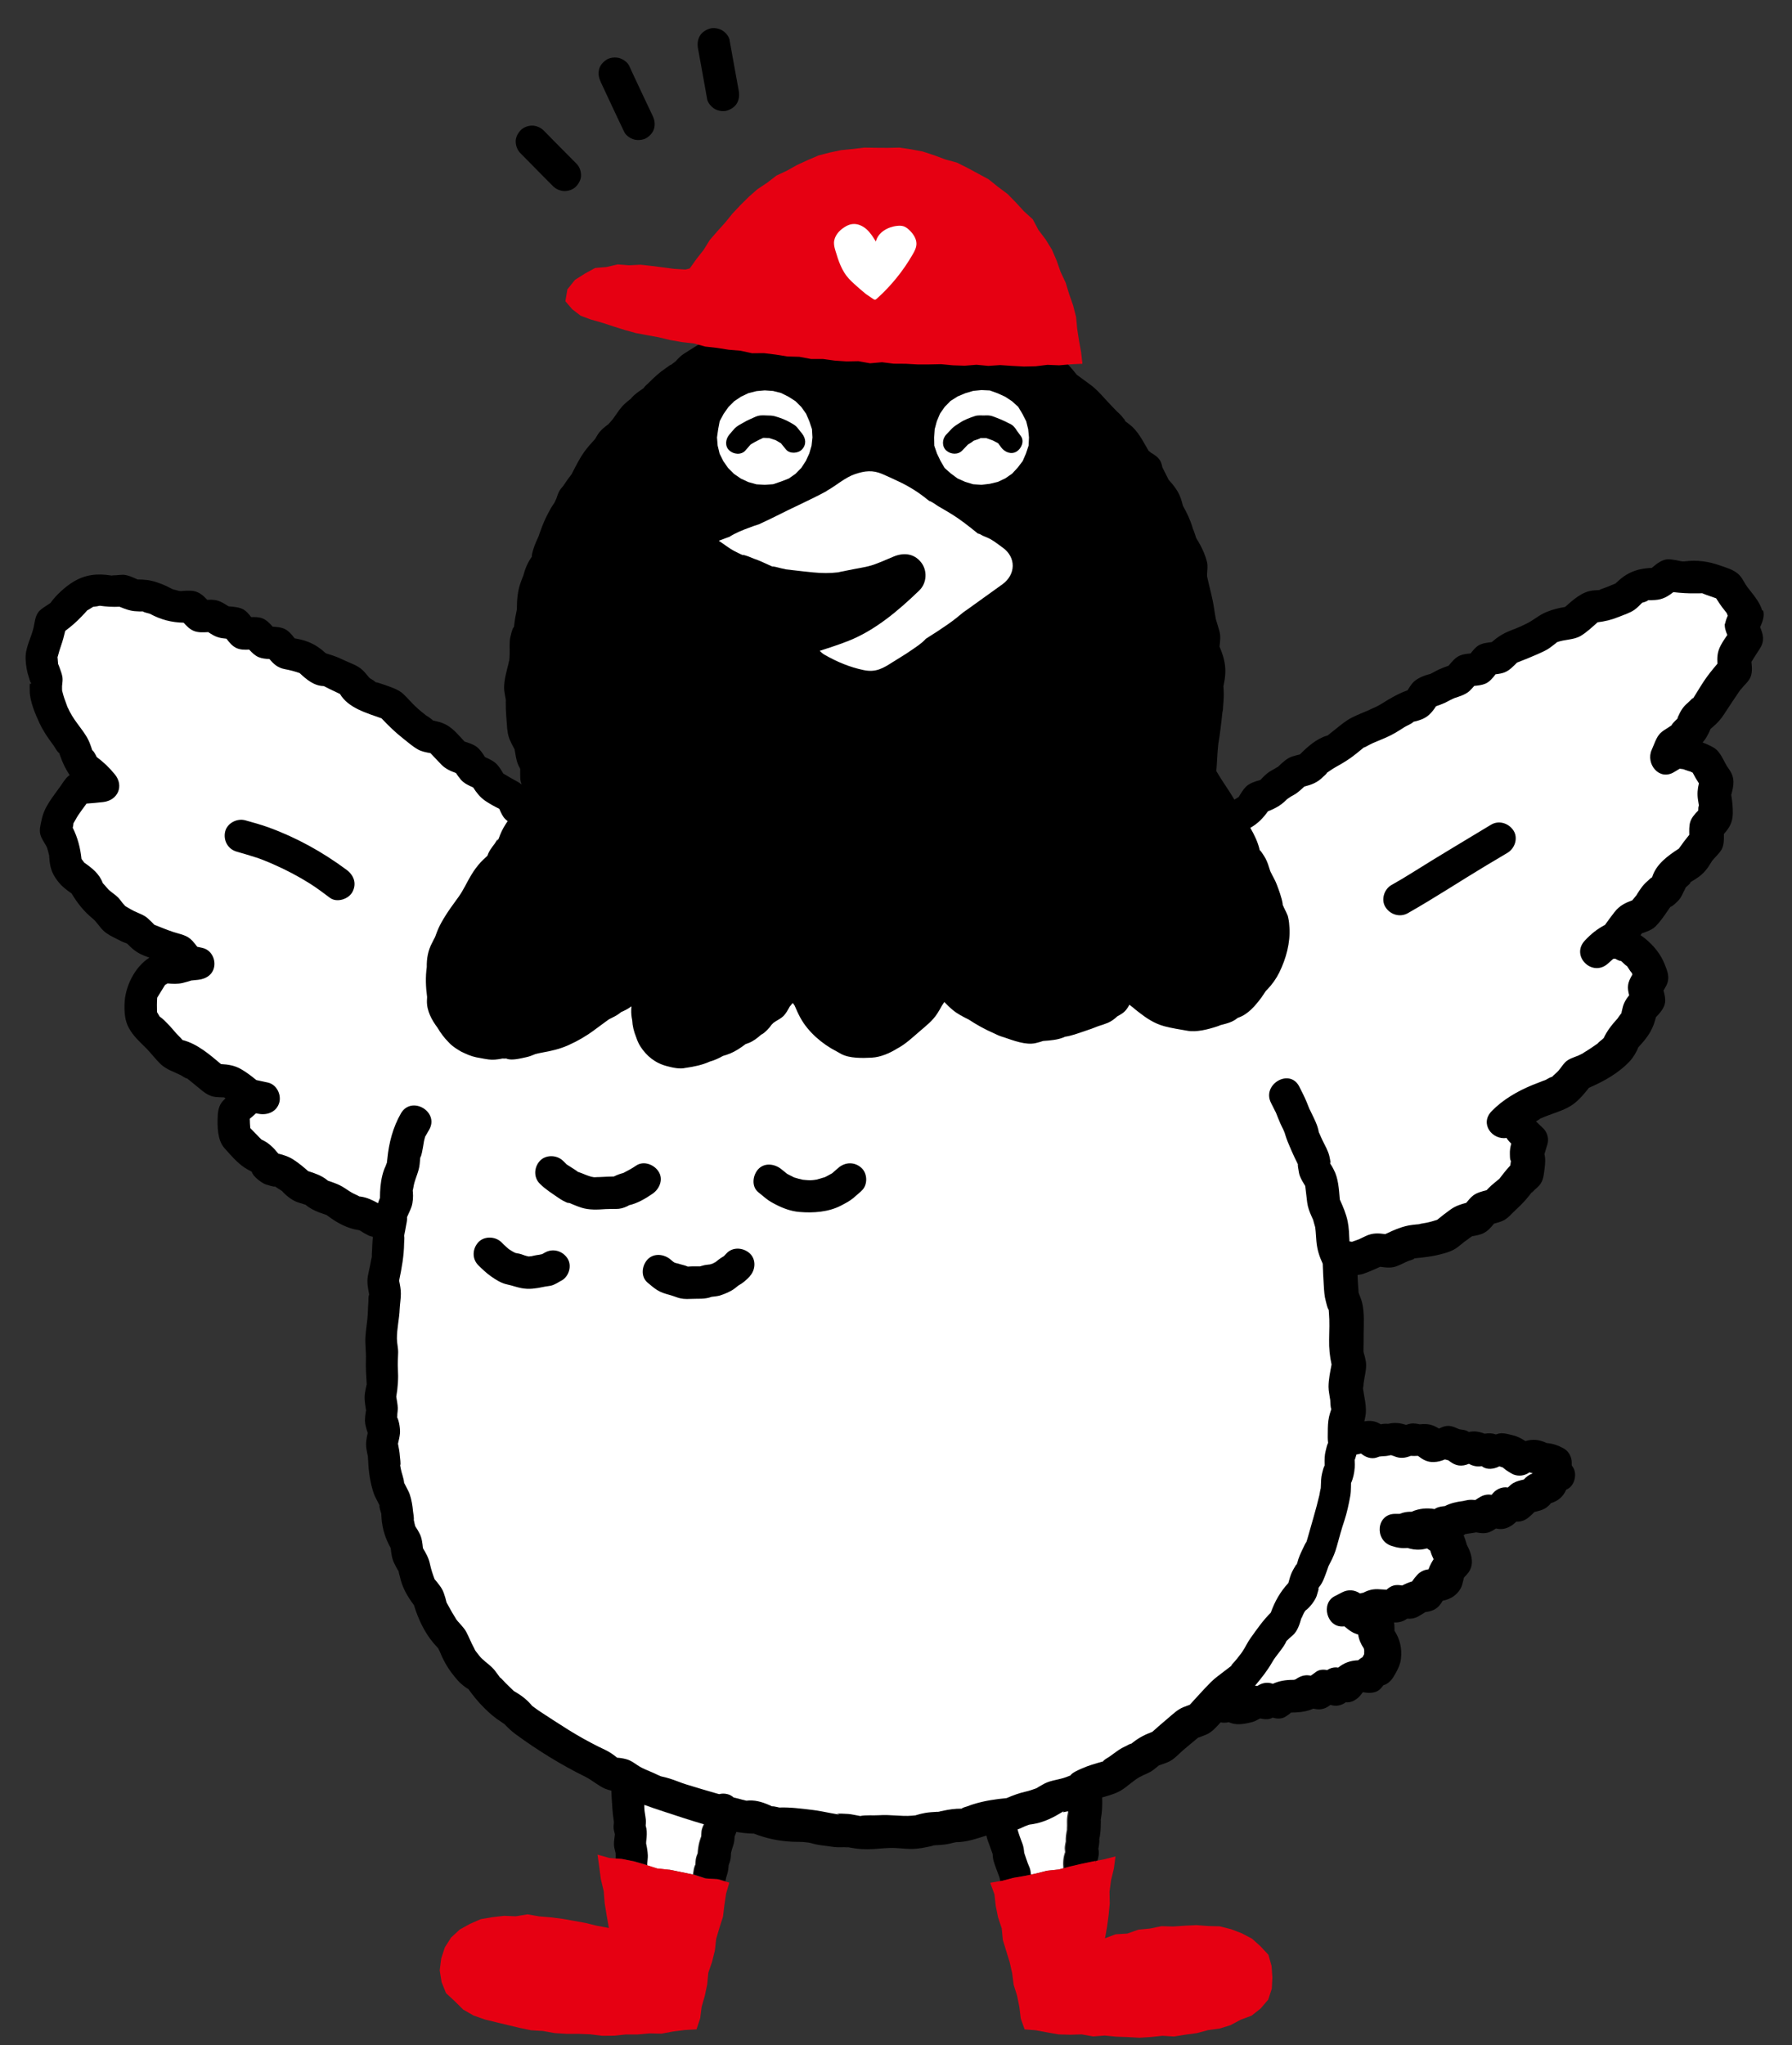
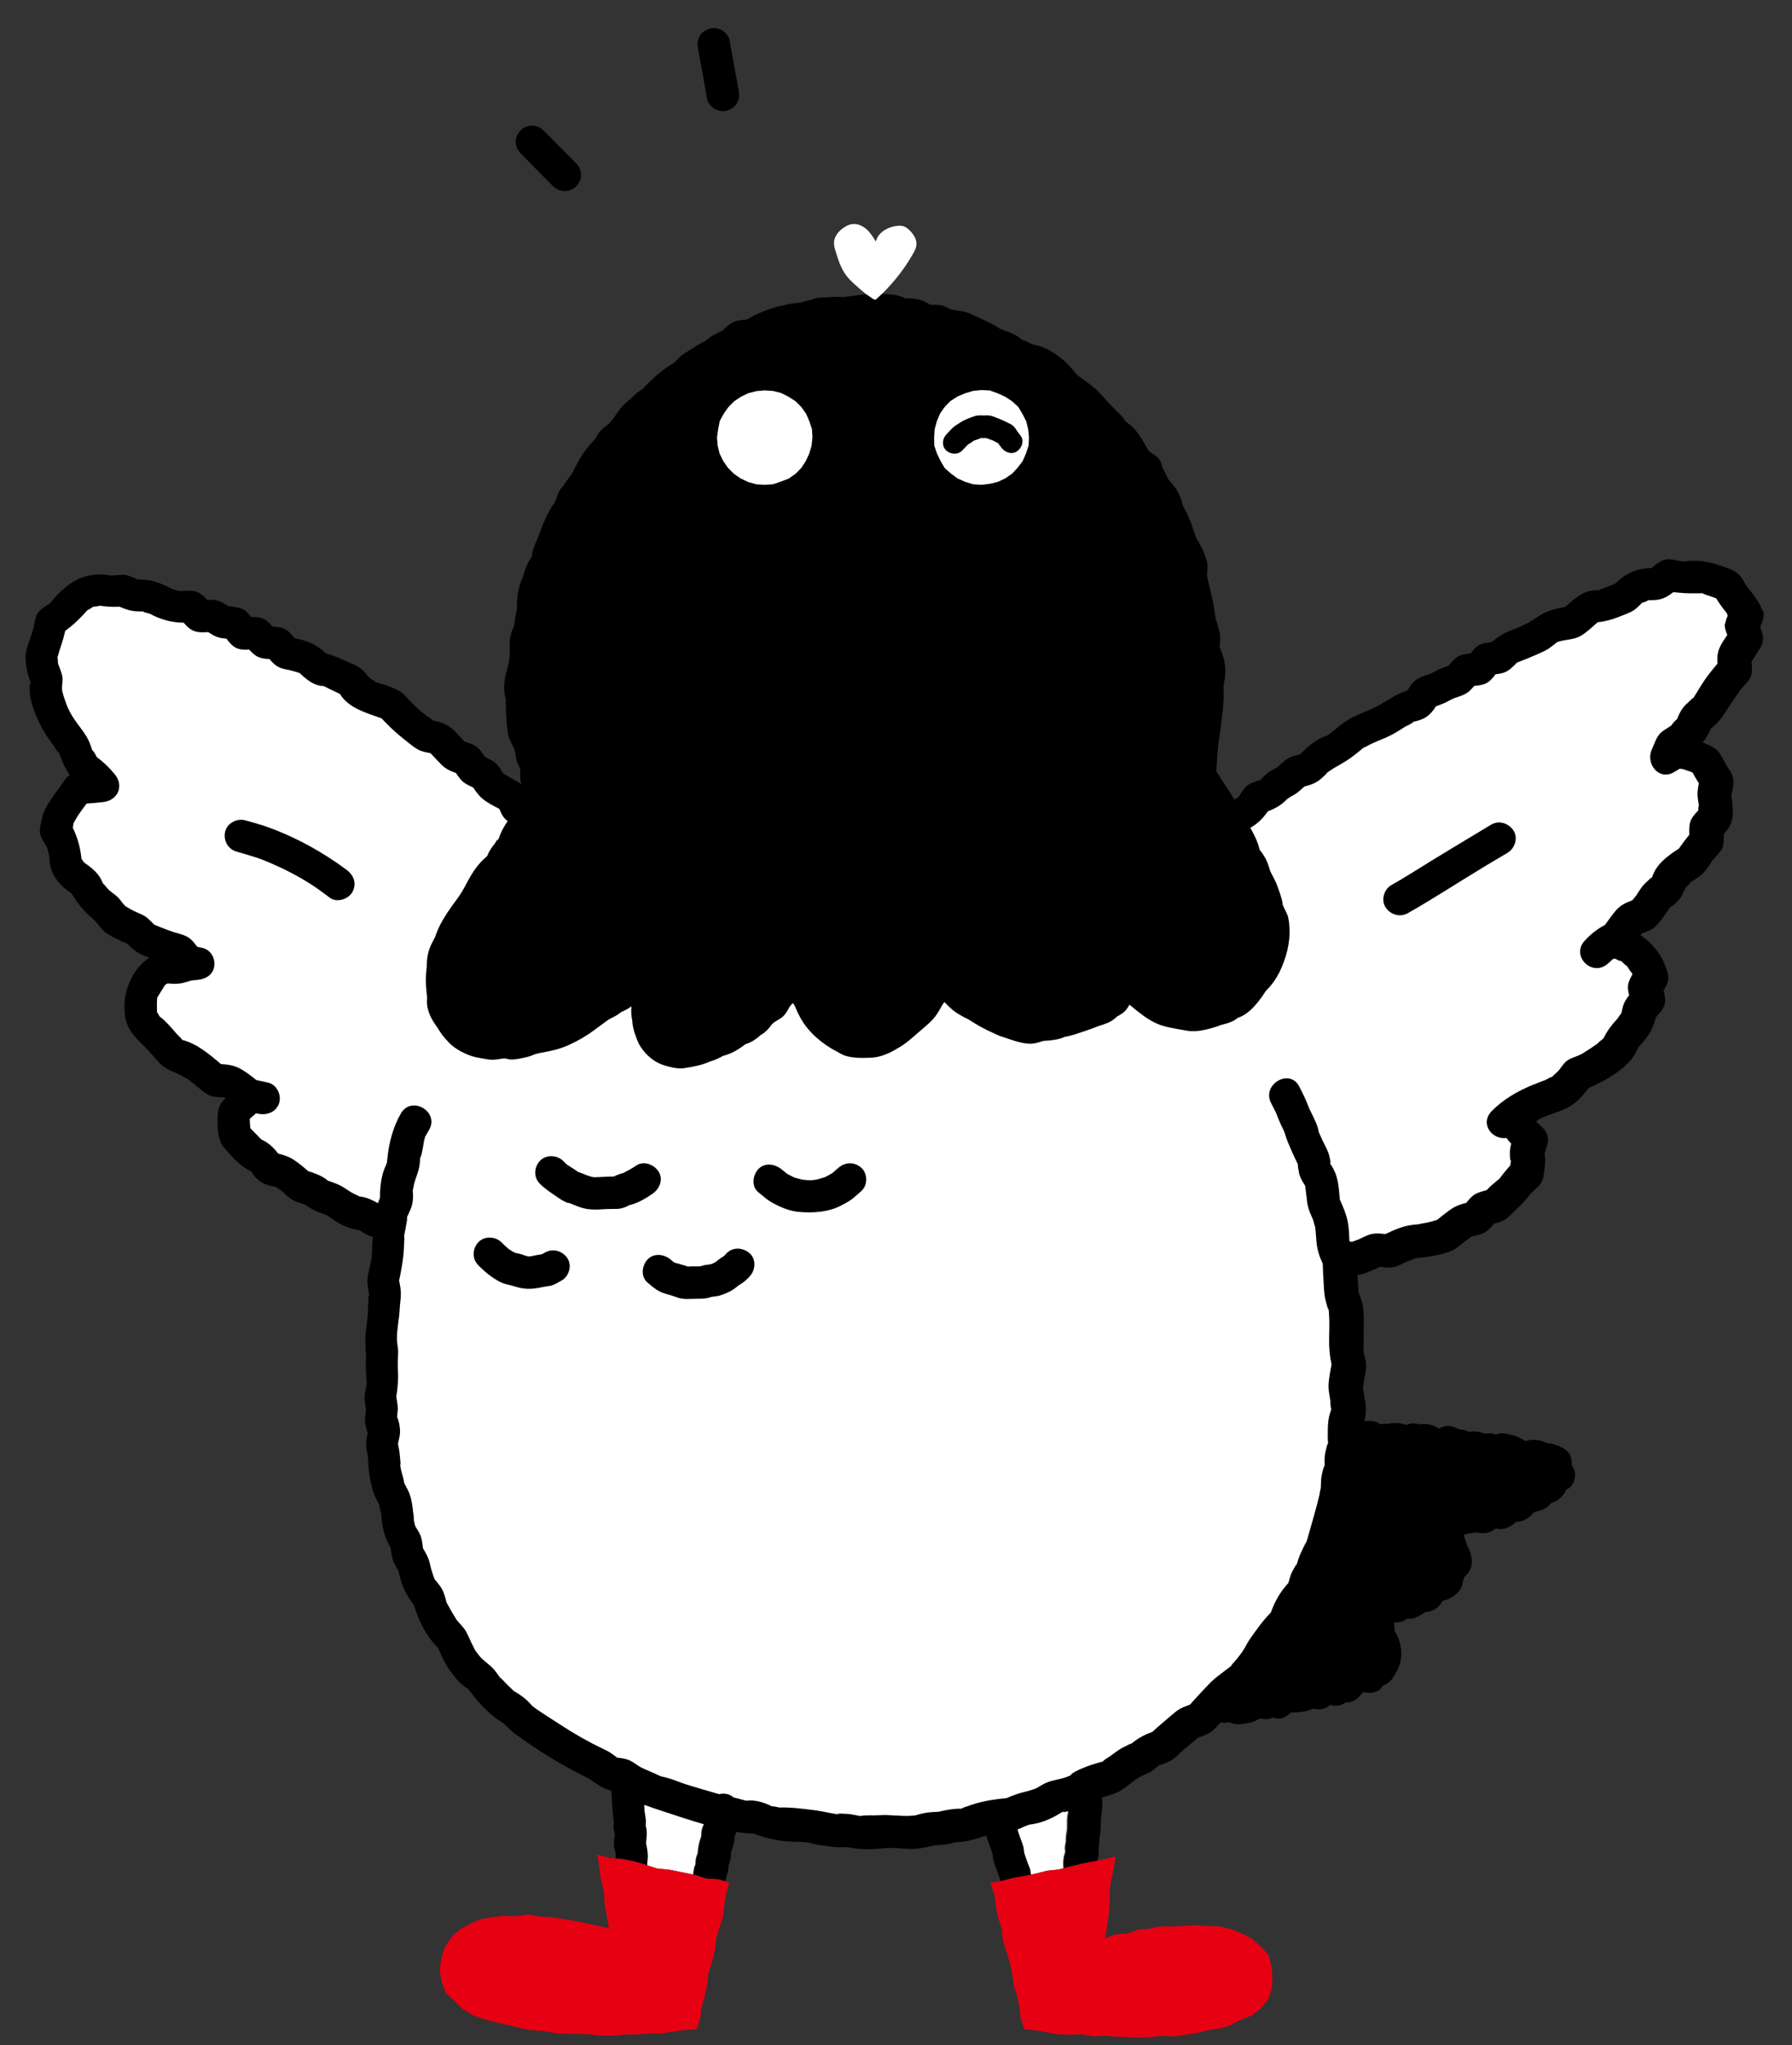
<svg xmlns="http://www.w3.org/2000/svg" width="71" height="81" viewBox="0 0 71 81" fill="none">
  <rect x="0" y="0" width="71" height="81" fill="#333333" stroke="none" />
  <path d="M69.815 24.169C69.743 23.909 69.539 23.642 69.374 23.433C69.332 23.379 69.287 23.324 69.244 23.269C69.228 23.247 69.163 23.147 69.154 23.138C69.141 23.112 69.128 23.09 69.124 23.083C69.086 23.022 69.05 22.958 69.011 22.9C68.807 22.591 68.493 22.521 68.162 22.402C67.695 22.235 67.238 22.171 66.739 22.235C66.716 22.235 66.677 22.235 66.648 22.235C66.635 22.235 66.622 22.232 66.609 22.228C66.451 22.203 66.266 22.151 66.104 22.151C65.861 22.151 65.644 22.322 65.446 22.492C65.209 22.505 64.986 22.53 64.749 22.617C64.435 22.73 64.231 22.897 64.004 23.112C63.89 23.16 63.777 23.205 63.663 23.253C63.599 23.279 63.355 23.356 63.378 23.369C63.297 23.375 63.216 23.379 63.135 23.385C62.688 23.424 62.344 23.745 62.007 24.041C61.748 24.082 61.524 24.137 61.272 24.24C60.983 24.355 60.76 24.567 60.478 24.702C60.361 24.76 60.244 24.815 60.128 24.863C60.076 24.886 60.024 24.908 59.972 24.927C59.972 24.927 59.972 24.927 59.965 24.927C59.927 24.94 59.891 24.956 59.855 24.972C59.551 25.088 59.33 25.236 59.103 25.432C58.928 25.454 58.737 25.473 58.588 25.56C58.462 25.634 58.361 25.759 58.267 25.881C58.118 25.894 57.972 25.91 57.849 25.962C57.661 26.039 57.525 26.209 57.395 26.367C57.263 26.412 57.133 26.46 57.007 26.518C56.925 26.556 56.848 26.601 56.767 26.643C56.734 26.659 56.702 26.678 56.669 26.694C56.426 26.749 56.122 26.874 55.969 27.051C55.895 27.138 55.83 27.237 55.769 27.34C55.396 27.475 55.085 27.655 54.735 27.877C54.65 27.928 54.582 27.967 54.492 28.008C54.417 28.044 54.336 28.073 54.265 28.111C54.258 28.114 54.258 28.114 54.255 28.118C54.025 28.214 53.795 28.307 53.574 28.416C53.328 28.538 53.134 28.706 52.92 28.876C52.855 28.93 52.79 28.982 52.722 29.033C52.68 29.065 52.641 29.101 52.599 29.133C52.589 29.133 52.579 29.136 52.56 29.142C52.155 29.265 51.802 29.579 51.503 29.881C51.4 29.907 51.293 29.93 51.192 29.965C50.975 30.039 50.8 30.215 50.632 30.373C50.596 30.386 50.554 30.418 50.521 30.437C50.444 30.482 50.363 30.524 50.288 30.572C50.155 30.662 50.045 30.778 49.935 30.893C49.731 30.951 49.507 31.019 49.368 31.157C49.254 31.269 49.167 31.42 49.079 31.565C49.021 31.6 48.962 31.639 48.907 31.671C48.681 31.285 48.415 30.929 48.191 30.54C48.22 30.216 48.227 29.891 48.259 29.567C48.262 29.528 48.269 29.486 48.272 29.448C48.288 29.355 48.301 29.261 48.318 29.168C48.35 28.953 48.373 28.735 48.399 28.516C48.411 28.416 48.421 28.32 48.431 28.22C48.444 28.166 48.457 28.114 48.457 28.06C48.457 28.047 48.457 28.037 48.457 28.024C48.473 27.848 48.486 27.671 48.486 27.494C48.486 27.385 48.48 27.282 48.473 27.176C48.512 26.996 48.544 26.813 48.548 26.637C48.561 26.264 48.457 25.939 48.318 25.611C48.343 25.39 48.373 25.187 48.305 24.966C48.259 24.811 48.214 24.667 48.172 24.519C48.159 24.429 48.142 24.343 48.126 24.253C48.12 24.217 48.117 24.182 48.11 24.15C48.113 24.169 48.117 24.179 48.12 24.195C48.113 24.163 48.107 24.13 48.104 24.111C48.045 23.69 47.925 23.289 47.835 22.874C47.835 22.861 47.828 22.842 47.825 22.826C47.825 22.787 47.825 22.746 47.825 22.72C47.835 22.563 47.857 22.418 47.822 22.261C47.767 22.026 47.66 21.779 47.546 21.57C47.507 21.499 47.468 21.428 47.423 21.361C47.41 21.338 47.397 21.313 47.387 21.294C47.394 21.313 47.4 21.342 47.413 21.38C47.378 21.255 47.336 21.126 47.29 21.004C47.28 20.979 47.267 20.956 47.258 20.934C47.255 20.921 47.255 20.908 47.248 20.892C47.157 20.584 47.021 20.304 46.866 20.028C46.82 19.835 46.762 19.642 46.665 19.478C46.564 19.305 46.438 19.151 46.302 19.003C46.253 18.9 46.201 18.8 46.149 18.698C46.117 18.636 46.088 18.575 46.055 18.514C46.036 18.415 46.01 18.322 45.965 18.244C45.884 18.106 45.741 18.01 45.592 17.926C45.566 17.898 45.537 17.872 45.511 17.859C45.281 17.48 45.102 17.075 44.743 16.805C44.691 16.767 44.639 16.728 44.59 16.689C44.59 16.689 44.587 16.686 44.584 16.683C44.574 16.667 44.565 16.651 44.555 16.632C44.565 16.638 44.578 16.651 44.59 16.667C44.568 16.632 44.542 16.599 44.509 16.567C44.435 16.465 44.344 16.375 44.247 16.291C44.166 16.207 44.088 16.124 44.007 16.04C43.748 15.774 43.508 15.465 43.21 15.244C43.028 15.109 42.847 14.977 42.665 14.845C42.597 14.762 42.529 14.681 42.461 14.598C42.134 14.2 41.55 13.772 41.038 13.669C40.996 13.66 40.935 13.637 40.876 13.628C40.789 13.579 40.701 13.534 40.601 13.496C40.552 13.477 40.507 13.457 40.458 13.441C40.458 13.441 40.458 13.441 40.455 13.441C40.455 13.438 40.455 13.435 40.452 13.432C40.4 13.351 40.209 13.261 40.121 13.216C40.021 13.162 39.91 13.13 39.804 13.091C39.745 13.069 39.684 13.049 39.625 13.027C39.509 12.94 39.373 12.866 39.236 12.802C39.207 12.786 39.181 12.77 39.152 12.757C38.912 12.641 38.666 12.529 38.423 12.42C38.183 12.31 37.917 12.307 37.661 12.249C37.613 12.22 37.567 12.195 37.515 12.169C37.311 12.066 37.114 12.073 36.893 12.069C36.883 12.069 36.87 12.069 36.861 12.069C36.624 11.931 36.407 11.828 36.102 11.822C36.031 11.822 35.953 11.812 35.882 11.822C35.879 11.822 35.876 11.819 35.872 11.816C35.717 11.735 35.506 11.681 35.334 11.665C34.809 11.616 34.232 11.636 33.707 11.732C33.607 11.742 33.506 11.755 33.403 11.771C33.409 11.771 33.416 11.767 33.416 11.767C33.412 11.758 33.156 11.758 33.14 11.758C33.014 11.755 32.897 11.764 32.774 11.777C32.56 11.777 32.385 11.777 32.174 11.864C32.168 11.867 32.158 11.87 32.152 11.873C32.041 11.896 31.934 11.918 31.828 11.95C31.789 11.963 31.75 11.976 31.711 11.989C31.474 12.005 31.235 12.034 31.011 12.105C30.995 12.105 30.979 12.108 30.965 12.111C30.674 12.166 30.402 12.269 30.129 12.381C29.967 12.445 29.828 12.522 29.676 12.606C29.659 12.616 29.62 12.638 29.585 12.657C29.293 12.673 29.034 12.712 28.794 12.937C28.736 12.992 28.677 13.046 28.622 13.098C28.6 13.11 28.577 13.12 28.554 13.13C28.383 13.213 28.22 13.284 28.071 13.403C28.023 13.441 27.974 13.48 27.929 13.518C27.874 13.541 27.819 13.567 27.767 13.595C27.546 13.721 27.329 13.869 27.115 14C26.973 14.087 26.875 14.193 26.778 14.302C26.739 14.335 26.697 14.363 26.658 14.396C26.535 14.492 26.551 14.466 26.593 14.437C26.516 14.479 26.441 14.54 26.37 14.588C26.123 14.755 25.91 14.954 25.702 15.163C25.641 15.224 25.55 15.292 25.505 15.366C25.505 15.369 25.505 15.372 25.501 15.375C25.501 15.375 25.501 15.375 25.498 15.375C25.32 15.501 25.125 15.623 24.992 15.796C24.788 15.944 24.626 16.102 24.474 16.326C24.409 16.42 24.344 16.513 24.279 16.603C24.221 16.667 24.166 16.731 24.108 16.799C23.949 16.914 23.797 17.04 23.69 17.2C23.651 17.261 23.612 17.326 23.576 17.39C23.427 17.55 23.281 17.714 23.155 17.888C23.064 18.013 22.986 18.139 22.918 18.267C22.824 18.431 22.74 18.601 22.652 18.775C22.532 18.929 22.419 19.086 22.315 19.247C22.26 19.308 22.205 19.372 22.17 19.436C22.114 19.53 22.076 19.648 22.04 19.758C22.027 19.787 22.011 19.812 22.001 19.841C21.994 19.857 21.985 19.877 21.978 19.893C21.962 19.918 21.939 19.954 21.93 19.967C21.865 20.056 21.807 20.163 21.755 20.259C21.635 20.477 21.531 20.706 21.447 20.937C21.427 20.988 21.34 21.229 21.346 21.226C21.311 21.306 21.272 21.39 21.236 21.47C21.188 21.579 21.152 21.682 21.119 21.795C21.1 21.862 21.077 21.942 21.071 22.013C21.071 22.032 21.071 22.042 21.071 22.052C20.912 22.267 20.805 22.527 20.734 22.797C20.692 22.897 20.656 22.996 20.624 23.086C20.5 23.436 20.481 23.777 20.478 24.143C20.439 24.323 20.403 24.506 20.381 24.693C20.374 24.741 20.368 24.786 20.364 24.834C20.361 24.837 20.358 24.837 20.351 24.844C20.29 24.911 20.248 25.123 20.225 25.213C20.17 25.441 20.202 25.685 20.193 25.92C20.193 26 20.183 26.084 20.176 26.167C20.176 26.18 20.17 26.193 20.167 26.206C20.163 26.167 20.157 26.206 20.15 26.273C20.073 26.585 19.972 26.922 19.972 27.234C19.972 27.395 20.014 27.555 20.04 27.716C20.037 27.751 20.04 27.909 20.04 27.954C20.04 28.031 20.04 28.105 20.047 28.182C20.056 28.333 20.066 28.506 20.082 28.68C20.092 28.914 20.128 29.181 20.232 29.371C20.232 29.377 20.235 29.383 20.238 29.39C20.283 29.483 20.332 29.583 20.387 29.676C20.39 29.724 20.407 29.775 20.413 29.82C20.445 30.02 20.481 30.228 20.588 30.405C20.601 30.424 20.607 30.444 20.611 30.463C20.611 30.482 20.611 30.502 20.611 30.521C20.611 30.627 20.607 30.733 20.614 30.836C20.62 30.919 20.64 30.996 20.666 31.073C20.617 31.032 20.565 30.993 20.497 30.958C20.303 30.852 20.121 30.749 19.94 30.637C19.872 30.521 19.8 30.402 19.713 30.302C19.58 30.148 19.398 30.068 19.217 29.987C19.123 29.84 19.023 29.685 18.893 29.586C18.76 29.483 18.575 29.425 18.404 29.371C18.293 29.248 18.186 29.13 18.073 29.014C17.83 28.77 17.626 28.641 17.285 28.567C17.247 28.558 17.204 28.548 17.159 28.538C17.098 28.474 16.738 28.224 16.974 28.41C16.793 28.269 16.618 28.13 16.453 27.973C16.284 27.812 16.135 27.632 15.966 27.475C15.778 27.302 15.457 27.202 15.214 27.118C15.107 27.083 14.988 27.038 14.874 27.016C14.832 26.961 14.728 26.913 14.673 26.874C14.66 26.865 14.641 26.849 14.621 26.832C14.605 26.813 14.589 26.791 14.582 26.784C14.511 26.698 14.433 26.601 14.349 26.527C14.145 26.338 13.834 26.251 13.588 26.129C13.367 26.02 13.147 25.946 12.913 25.878C12.706 25.692 12.511 25.547 12.233 25.432C12.042 25.355 11.867 25.316 11.675 25.284C11.555 25.13 11.429 24.975 11.251 24.898C11.118 24.844 10.962 24.828 10.803 24.821C10.687 24.689 10.564 24.561 10.411 24.497C10.272 24.439 10.11 24.436 9.951 24.442C9.86 24.323 9.766 24.211 9.647 24.14C9.488 24.05 9.261 24.031 9.057 24.015C8.888 23.909 8.716 23.796 8.522 23.767C8.418 23.751 8.314 23.751 8.211 23.758C8.029 23.562 7.841 23.398 7.53 23.395C7.433 23.395 7.32 23.395 7.213 23.407C7.213 23.407 7.2 23.414 7.174 23.411C7.148 23.414 7.119 23.414 7.096 23.42C7.119 23.417 7.135 23.414 7.151 23.411C7.128 23.411 7.099 23.404 7.067 23.398C6.999 23.382 6.927 23.356 6.856 23.343C6.856 23.343 6.856 23.343 6.853 23.343C6.769 23.298 6.684 23.256 6.597 23.215C6.47 23.154 6.341 23.105 6.208 23.061C5.945 22.971 5.712 22.954 5.449 22.951C5.262 22.864 5.061 22.771 4.873 22.765C4.785 22.765 4.691 22.778 4.6 22.784C4.548 22.787 4.474 22.784 4.422 22.797C4.578 22.82 4.61 22.826 4.519 22.813C4.474 22.807 4.429 22.8 4.383 22.791C3.839 22.707 3.375 22.759 2.905 23.044C2.591 23.234 2.218 23.571 2.001 23.88C1.969 23.902 1.94 23.922 1.907 23.944C1.8 24.018 1.664 24.095 1.573 24.185C1.369 24.387 1.385 24.677 1.311 24.934C1.201 25.332 0.99 25.695 1.016 26.122C1.029 26.363 1.064 26.601 1.145 26.829C1.158 26.861 1.171 26.926 1.188 26.977C1.194 26.964 1.201 26.951 1.214 26.939C1.204 26.951 1.197 26.971 1.194 26.993C1.201 27.012 1.21 27.028 1.22 27.038C1.259 27.08 1.21 27.099 1.181 27.073C1.171 27.179 1.181 27.308 1.178 27.363C1.178 27.767 1.395 28.275 1.564 28.638C1.716 28.963 1.901 29.229 2.115 29.515C2.166 29.586 2.27 29.788 2.345 29.824C2.358 29.865 2.377 29.91 2.39 29.949C2.481 30.212 2.588 30.434 2.74 30.669C2.747 30.678 2.756 30.688 2.763 30.698C2.614 30.797 2.516 30.964 2.416 31.109C2.111 31.549 1.755 31.938 1.648 32.474C1.609 32.66 1.547 32.866 1.599 33.056C1.641 33.21 1.748 33.358 1.826 33.496C1.846 33.531 1.859 33.563 1.865 33.589C1.862 33.57 1.859 33.547 1.852 33.515C1.862 33.583 1.891 33.653 1.907 33.721C1.927 33.788 1.936 33.862 1.962 33.926C1.956 33.91 1.952 33.901 1.946 33.891C1.949 33.907 1.952 33.926 1.952 33.949C1.975 34.328 2.043 34.579 2.277 34.884C2.439 35.099 2.627 35.244 2.837 35.388C3.064 35.767 3.314 36.089 3.667 36.378C3.835 36.516 3.936 36.706 4.092 36.856C4.244 37.004 4.467 37.11 4.655 37.203C4.759 37.255 4.873 37.319 4.983 37.351C5.005 37.358 5.028 37.371 5.044 37.38C5.061 37.396 5.077 37.409 5.09 37.425C5.291 37.634 5.488 37.772 5.764 37.872C5.816 37.891 5.868 37.91 5.919 37.93C5.33 38.302 4.95 39.093 4.934 39.767C4.924 40.089 4.947 40.429 5.103 40.712C5.284 41.036 5.498 41.226 5.757 41.483C5.975 41.695 6.153 41.946 6.373 42.154C6.594 42.363 6.892 42.45 7.161 42.585C7.226 42.617 7.342 42.71 7.417 42.717C7.426 42.726 7.436 42.733 7.449 42.742C7.569 42.842 7.689 42.938 7.809 43.035C8.039 43.221 8.237 43.42 8.548 43.449C8.658 43.459 8.771 43.462 8.882 43.465C8.901 43.478 8.917 43.491 8.937 43.504C8.93 43.51 8.924 43.514 8.917 43.52C8.697 43.713 8.639 43.925 8.626 44.208C8.609 44.609 8.613 45.155 8.885 45.464C9.115 45.724 9.39 46.048 9.682 46.241C9.763 46.296 9.851 46.341 9.938 46.389C9.951 46.395 9.964 46.405 9.977 46.411C10.016 46.598 10.382 46.861 10.531 46.913C10.658 46.955 10.797 46.99 10.933 47.016C10.823 46.987 10.872 46.964 10.933 47.016C10.979 47.054 11.037 47.083 11.085 47.115C11.108 47.131 11.144 47.157 11.173 47.173C11.322 47.343 11.555 47.53 11.763 47.607C11.847 47.639 11.935 47.661 12.019 47.69C12.045 47.7 12.081 47.713 12.116 47.722C12.119 47.726 12.123 47.729 12.129 47.735C12.272 47.857 12.463 47.95 12.638 48.018C12.735 48.053 12.832 48.089 12.93 48.121C12.936 48.121 12.943 48.127 12.952 48.13C12.978 48.153 13.011 48.179 13.024 48.185C13.361 48.436 13.779 48.661 14.197 48.718C14.232 48.725 14.265 48.738 14.3 48.744C14.278 48.744 14.262 48.738 14.245 48.734C14.262 48.741 14.281 48.751 14.3 48.763C14.388 48.818 14.482 48.876 14.576 48.921C14.638 48.953 14.706 48.972 14.774 48.988C14.764 49.104 14.751 49.216 14.748 49.338C14.748 49.48 14.728 49.624 14.732 49.769C14.732 49.775 14.732 49.775 14.732 49.779C14.706 49.885 14.689 49.994 14.667 50.103C14.638 50.248 14.602 50.389 14.576 50.534C14.531 50.781 14.576 50.999 14.621 51.24C14.621 51.25 14.621 51.266 14.625 51.279C14.625 51.279 14.625 51.279 14.621 51.285C14.589 51.356 14.602 51.488 14.595 51.565C14.582 51.719 14.579 51.87 14.573 52.024C14.557 52.333 14.498 52.635 14.479 52.94C14.459 53.245 14.511 53.55 14.498 53.859C14.485 54.148 14.508 54.45 14.524 54.739C14.524 54.778 14.527 54.8 14.531 54.82C14.505 54.929 14.482 55.041 14.463 55.151C14.42 55.398 14.469 55.629 14.505 55.873C14.498 55.886 14.492 55.912 14.485 55.97C14.472 56.063 14.459 56.172 14.459 56.269C14.463 56.432 14.518 56.596 14.569 56.757C14.521 56.963 14.482 57.168 14.518 57.383C14.534 57.489 14.557 57.596 14.579 57.698C14.573 57.724 14.586 57.824 14.586 57.843C14.602 58.28 14.667 58.736 14.809 59.151C14.848 59.266 14.91 59.372 14.965 59.481C14.988 59.526 15.01 59.575 15.036 59.623C15.023 59.703 15.075 59.851 15.107 59.947C15.107 60.008 15.114 60.069 15.117 60.13C15.15 60.58 15.273 60.937 15.48 61.316C15.503 61.531 15.529 61.746 15.629 61.936C15.675 62.023 15.73 62.148 15.795 62.232C15.795 62.293 15.83 62.379 15.84 62.431C15.934 62.874 16.138 63.224 16.401 63.575C16.566 64.111 16.809 64.644 17.175 65.078C17.237 65.149 17.302 65.22 17.366 65.29C17.366 65.306 17.415 65.383 17.431 65.428C17.464 65.515 17.506 65.602 17.545 65.685C17.674 65.955 17.83 66.19 18.021 66.421C18.105 66.524 18.183 66.617 18.284 66.701C18.345 66.752 18.41 66.807 18.478 66.852C18.517 66.877 18.54 66.89 18.553 66.894C18.744 67.16 18.948 67.411 19.181 67.642C19.392 67.854 19.603 68.037 19.852 68.195C19.872 68.207 19.946 68.262 19.988 68.288C20.014 68.317 20.044 68.346 20.053 68.355C20.18 68.484 20.299 68.593 20.445 68.699C21.301 69.326 22.241 69.907 23.197 70.376C23.469 70.511 23.712 70.739 23.988 70.852C24.046 70.874 24.13 70.903 24.221 70.922C24.224 71.025 24.231 71.128 24.237 71.234C24.26 71.523 24.266 71.812 24.315 72.098C24.325 72.163 24.334 72.23 24.351 72.294C24.328 72.192 24.322 72.147 24.322 72.137C24.322 72.147 24.322 72.175 24.322 72.211C24.318 72.256 24.309 72.301 24.309 72.346C24.309 72.448 24.334 72.548 24.36 72.644C24.36 72.644 24.36 72.651 24.36 72.654C24.36 72.661 24.36 72.664 24.36 72.67C24.348 72.796 24.322 72.927 24.325 73.049C24.325 73.146 24.354 73.245 24.377 73.342C24.377 73.316 24.373 73.293 24.377 73.284C24.367 73.303 24.383 73.377 24.39 73.403C24.396 73.428 24.393 73.428 24.39 73.419C24.396 73.483 24.393 73.544 24.39 73.608L24.655 73.631L25.132 73.724L25.599 73.859L25.673 73.885C25.673 73.859 25.673 73.833 25.673 73.811C25.676 73.705 25.699 73.596 25.696 73.49C25.689 73.332 25.663 73.171 25.628 73.017C25.628 72.988 25.631 72.947 25.631 72.94C25.634 72.885 25.641 72.831 25.647 72.776C25.663 72.616 25.657 72.458 25.611 72.304C25.615 72.275 25.615 72.243 25.618 72.217C25.628 72.114 25.611 72.018 25.595 71.915C25.579 71.819 25.556 71.588 25.585 71.893C25.579 71.822 25.566 71.751 25.563 71.684C25.56 71.62 25.56 71.552 25.556 71.488C25.796 71.578 26.039 71.658 26.282 71.738C26.827 71.918 27.365 72.095 27.913 72.256C27.883 72.307 27.857 72.375 27.841 72.426C27.815 72.503 27.812 72.59 27.809 72.673C27.809 72.689 27.809 72.706 27.809 72.722C27.783 72.796 27.741 72.94 27.731 72.969C27.695 73.114 27.676 73.255 27.666 73.403C27.64 73.457 27.621 73.518 27.605 73.576C27.579 73.66 27.579 73.763 27.576 73.853C27.52 73.946 27.504 74.097 27.488 74.196C27.488 74.212 27.485 74.228 27.482 74.245H27.504L27.971 74.399L28.463 74.431L28.745 74.511C28.745 74.511 28.745 74.505 28.745 74.498C28.745 74.492 28.745 74.485 28.745 74.476C28.745 74.476 28.745 74.482 28.745 74.485C28.762 74.402 28.781 74.322 28.81 74.238C28.849 74.122 28.862 74 28.869 73.878C28.875 73.859 28.882 73.843 28.888 73.824C28.927 73.718 28.946 73.65 28.956 73.525C28.959 73.48 28.959 73.432 28.963 73.387C28.988 73.284 29.018 73.184 29.053 73.085C29.089 72.979 29.102 72.856 29.105 72.741C29.118 72.718 29.125 72.686 29.134 72.67C29.151 72.632 29.163 72.593 29.173 72.558C29.403 72.596 29.637 72.622 29.87 72.625C30.376 72.818 30.858 72.924 31.419 72.947C31.549 72.953 31.682 72.947 31.811 72.956C31.883 72.963 31.954 72.972 32.025 72.979C32.074 72.985 32.132 73.001 32.168 73.011C32.152 73.004 32.126 72.995 32.097 72.985C32.343 73.081 32.69 73.101 32.952 73.142C33.117 73.168 33.263 73.168 33.432 73.162C33.548 73.159 33.717 73.2 33.468 73.136C33.548 73.159 33.636 73.168 33.717 73.184C34.012 73.242 34.3 73.255 34.602 73.236C34.887 73.22 35.172 73.181 35.461 73.194C35.752 73.207 36.005 73.249 36.297 73.223C36.449 73.21 36.595 73.187 36.747 73.152C36.825 73.133 36.919 73.123 36.994 73.091C37.01 73.091 37.023 73.091 37.039 73.088C37.204 73.078 37.373 73.069 37.538 73.04C37.622 73.024 37.707 73.001 37.791 72.982C37.859 72.966 37.914 72.963 37.934 72.963C37.924 72.963 37.891 72.963 37.827 72.963C38.277 72.975 38.669 72.828 39.081 72.702C39.097 72.77 39.113 72.834 39.136 72.898C39.201 73.075 39.262 73.252 39.327 73.425C39.334 73.525 39.343 73.624 39.369 73.714C39.398 73.817 39.437 73.92 39.473 74.02C39.509 74.122 39.547 74.222 39.586 74.322C39.609 74.379 39.619 74.444 39.629 74.508L39.748 74.489L40.189 74.373L40.64 74.296L40.889 74.245C40.88 74.171 40.873 74.094 40.854 74.026C40.834 73.949 40.792 73.878 40.766 73.804C40.714 73.666 40.669 73.522 40.62 73.38C40.607 73.258 40.594 73.136 40.552 73.024C40.507 72.905 40.468 72.789 40.423 72.67C40.397 72.6 40.377 72.526 40.358 72.455C40.387 72.445 40.419 72.436 40.449 72.423C40.517 72.394 40.581 72.362 40.65 72.33C40.688 72.31 40.798 72.278 40.825 72.265C40.857 72.262 40.886 72.259 40.902 72.256C40.99 72.24 41.077 72.227 41.165 72.204C41.463 72.124 41.745 71.999 42.007 71.838C42.03 71.825 42.059 71.809 42.085 71.793C42.072 71.793 42.056 71.796 42.037 71.796C42.053 71.796 42.072 71.79 42.092 71.79C42.105 71.783 42.118 71.774 42.124 71.767C42.169 71.726 42.202 71.761 42.137 71.783C42.176 71.774 42.218 71.764 42.254 71.758C42.289 71.751 42.322 71.745 42.354 71.738C42.354 71.745 42.354 71.751 42.354 71.754C42.354 71.758 42.354 71.758 42.354 71.761C42.341 71.828 42.331 71.896 42.322 71.96C42.306 72.076 42.315 72.192 42.312 72.31C42.312 72.359 42.306 72.413 42.309 72.465C42.309 72.465 42.309 72.468 42.309 72.471C42.28 72.622 42.257 72.776 42.263 72.93C42.247 73.02 42.225 73.123 42.225 73.204C42.225 73.252 42.234 73.303 42.237 73.351C42.237 73.351 42.237 73.355 42.237 73.358C42.157 73.57 42.15 73.782 42.169 74L42.429 73.93L42.873 73.827L43.32 73.734L43.453 73.708C43.453 73.708 43.453 73.682 43.453 73.669C43.453 73.685 43.453 73.695 43.453 73.708H43.476C43.527 73.554 43.557 73.393 43.518 73.236C43.518 73.232 43.518 73.236 43.518 73.229C43.534 73.133 43.55 73.04 43.557 72.943C43.557 72.927 43.557 72.882 43.553 72.841C43.56 72.802 43.57 72.767 43.576 72.728C43.602 72.577 43.612 72.432 43.612 72.278C43.612 72.22 43.621 72.143 43.612 72.082C43.612 72.076 43.612 72.069 43.615 72.06C43.667 71.777 43.68 71.481 43.667 71.192C43.923 71.118 44.198 71.044 44.412 70.916C44.675 70.758 44.892 70.527 45.161 70.379C45.346 70.277 45.537 70.225 45.705 70.094C45.777 70.036 45.851 69.978 45.922 69.92C46.055 69.875 46.191 69.833 46.318 69.772C46.529 69.669 46.687 69.486 46.862 69.332C47.06 69.162 47.264 68.995 47.465 68.828C47.566 68.789 47.666 68.754 47.763 68.715C48.026 68.609 48.175 68.416 48.363 68.217C48.467 68.24 48.574 68.236 48.684 68.211C48.904 68.307 49.115 68.314 49.413 68.252C49.569 68.22 49.698 68.195 49.834 68.111C49.864 68.092 49.902 68.076 49.931 68.063C50.061 68.092 50.191 68.111 50.324 68.073C50.359 68.063 50.392 68.047 50.427 68.031C50.599 68.085 50.803 68.089 50.952 67.979C51.014 67.934 51.089 67.893 51.14 67.841C51.011 67.889 50.995 67.896 51.085 67.861C51.102 67.854 51.114 67.848 51.131 67.844C51.092 67.854 51.102 67.841 51.163 67.832C51.179 67.825 51.192 67.822 51.209 67.816C51.189 67.825 51.179 67.828 51.163 67.832C51.179 67.832 51.189 67.828 51.212 67.828C51.267 67.828 51.322 67.828 51.38 67.822C51.627 67.809 51.834 67.764 52.038 67.674C52.213 67.716 52.385 67.722 52.573 67.62C52.621 67.594 52.667 67.558 52.712 67.526C52.929 67.597 53.143 67.555 53.318 67.424C53.568 67.449 53.788 67.298 53.934 67.106C53.954 67.08 53.973 67.057 53.989 67.032C53.996 67.032 54.002 67.028 54.012 67.025C54.035 67.028 54.054 67.032 54.077 67.035C54.291 67.07 54.556 67.054 54.709 66.871C54.741 66.832 54.786 66.787 54.812 66.746C54.971 66.71 55.117 66.566 55.195 66.44C55.331 66.225 55.48 65.952 55.506 65.701C55.551 65.29 55.47 64.927 55.256 64.6C55.256 64.59 55.253 64.583 55.25 64.574C55.25 64.542 55.25 64.506 55.25 64.493C55.25 64.41 55.247 64.336 55.23 64.262C55.448 64.272 55.606 64.214 55.752 64.111C55.892 64.121 56.028 64.108 56.17 64.034C56.274 63.979 56.374 63.915 56.475 63.851C56.712 63.819 56.919 63.755 57.081 63.523C57.11 63.485 57.136 63.44 57.162 63.398C57.162 63.398 57.165 63.398 57.169 63.398C57.165 63.404 57.169 63.404 57.169 63.398C57.454 63.343 57.703 63.202 57.869 62.919C57.92 62.829 57.946 62.723 57.969 62.624C57.979 62.582 57.992 62.543 57.998 62.502C57.992 62.518 57.985 62.53 57.979 62.547C57.979 62.527 58.005 62.489 58.021 62.463C58.083 62.402 58.141 62.338 58.19 62.27C58.361 62.029 58.339 61.756 58.251 61.486C58.222 61.393 58.176 61.306 58.131 61.216C58.125 61.203 58.121 61.2 58.118 61.191C58.118 61.181 58.115 61.171 58.108 61.155C58.076 61.04 58.037 60.918 57.989 60.805C58.014 60.789 58.04 60.776 58.063 60.76C58.066 60.757 58.066 60.757 58.073 60.754C58.079 60.754 58.083 60.754 58.089 60.754L58.083 60.76C58.099 60.757 58.131 60.751 58.157 60.744C58.19 60.741 58.219 60.738 58.251 60.731C58.329 60.722 58.407 60.706 58.484 60.693C58.698 60.734 58.899 60.754 59.11 60.638C59.165 60.609 59.217 60.574 59.272 60.538C59.463 60.58 59.641 60.571 59.852 60.445C59.94 60.394 60.011 60.333 60.076 60.269C60.241 60.275 60.397 60.236 60.562 60.102C60.646 60.034 60.721 59.96 60.795 59.886C60.889 59.864 60.983 59.841 61.074 59.809C61.242 59.751 61.353 59.655 61.45 59.536C61.738 59.449 61.943 59.266 62.056 58.999C62.066 58.996 62.075 58.99 62.085 58.987C62.39 58.849 62.5 58.376 62.318 58.106C62.302 58.084 62.289 58.065 62.273 58.042C62.273 58.004 62.273 57.962 62.273 57.923C62.273 57.702 62.15 57.477 61.952 57.367C61.722 57.242 61.521 57.175 61.281 57.155C60.983 57.014 60.717 56.992 60.439 57.078C60.283 56.979 60.128 56.889 59.927 56.844C59.794 56.812 59.635 56.767 59.499 56.767C59.418 56.767 59.34 56.789 59.266 56.815C59.123 56.763 58.983 56.757 58.825 56.786C58.727 56.747 58.627 56.718 58.517 56.702C58.397 56.686 58.296 56.696 58.196 56.715C58.19 56.712 58.186 56.706 58.18 56.706C58.07 56.641 58.04 56.645 57.943 56.628C57.901 56.622 57.859 56.616 57.817 56.606C57.933 56.66 57.959 56.673 57.895 56.641C57.664 56.554 57.486 56.423 57.22 56.497C57.152 56.516 57.084 56.548 57.016 56.583C56.938 56.535 56.861 56.493 56.773 56.461C56.592 56.394 56.426 56.394 56.251 56.413C56.132 56.387 56.012 56.368 55.895 56.384C55.833 56.394 55.775 56.413 55.713 56.436C55.513 56.371 55.305 56.336 55.075 56.378C55.052 56.381 55.026 56.388 55.004 56.394C54.994 56.388 54.864 56.391 54.822 56.394C54.78 56.394 54.744 56.407 54.706 56.413C54.55 56.314 54.378 56.259 54.148 56.285C54.119 56.288 54.09 56.294 54.057 56.297C54.07 56.236 54.08 56.182 54.086 56.15C54.184 55.742 54.031 55.295 53.989 54.884C53.976 54.746 54.005 54.983 54.005 54.98C54.025 54.935 54.022 54.852 54.025 54.803C54.035 54.733 54.077 54.489 54.057 54.591C54.103 54.367 54.151 54.122 54.112 53.904C54.09 53.791 54.064 53.673 54.028 53.567C54.018 53.534 54.012 53.496 54.002 53.464C54.018 53.515 54.025 53.544 54.031 53.567C54.025 53.541 54.022 53.502 54.022 53.464C54.031 53.248 54.025 53.033 54.028 52.818C54.035 52.423 54.06 51.992 53.97 51.607C53.944 51.501 53.898 51.375 53.856 51.276C53.847 51.257 53.84 51.221 53.827 51.192C53.827 51.173 53.827 51.157 53.824 51.138C53.808 50.935 53.795 50.733 53.788 50.53C53.788 50.521 53.788 50.508 53.788 50.498C53.876 50.489 53.967 50.473 54.057 50.437C54.271 50.36 54.479 50.27 54.683 50.174C54.926 50.206 55.143 50.238 55.386 50.132C55.493 50.087 55.597 50.039 55.7 49.987C55.723 49.978 55.769 49.959 55.794 49.946C55.807 49.939 55.824 49.936 55.837 49.93C55.892 49.907 55.989 49.891 56.031 49.852C56.038 49.846 56.038 49.843 56.041 49.84C56.141 49.83 56.242 49.82 56.345 49.808C56.572 49.782 56.806 49.746 57.026 49.692C57.288 49.628 57.554 49.554 57.765 49.387C57.859 49.313 57.953 49.239 58.047 49.162C58.105 49.126 58.16 49.081 58.215 49.04C58.248 49.017 58.287 48.992 58.322 48.966C58.329 48.966 58.332 48.966 58.342 48.963C58.455 48.943 58.578 48.918 58.689 48.879C58.909 48.805 59.052 48.638 59.194 48.465C59.317 48.432 59.437 48.4 59.547 48.349C59.758 48.252 59.891 48.066 60.059 47.915C60.328 47.668 60.526 47.453 60.74 47.154C60.604 47.346 60.724 47.202 60.811 47.118C60.867 47.067 60.925 47.022 60.974 46.967C61.158 46.765 61.161 46.537 61.197 46.283C61.22 46.116 61.239 45.885 61.191 45.714C61.207 45.669 61.22 45.618 61.233 45.573C61.259 45.489 61.285 45.403 61.31 45.319C61.375 45.104 61.307 44.85 61.145 44.693C61.09 44.641 61.038 44.59 60.983 44.538C60.941 44.497 60.899 44.455 60.857 44.416C60.876 44.404 60.899 44.391 60.918 44.378C60.944 44.358 60.996 44.339 61.012 44.317C61.012 44.313 61.012 44.313 61.012 44.31C61.123 44.262 61.233 44.217 61.346 44.175C61.677 44.05 62.046 43.944 62.331 43.735C62.578 43.555 62.769 43.318 62.957 43.083C63.556 42.826 64.146 42.495 64.59 42.013C64.71 41.881 64.843 41.663 64.905 41.489C64.937 41.454 64.966 41.419 64.999 41.383C65.06 41.313 65.122 41.245 65.177 41.175C65.41 40.879 65.524 40.628 65.608 40.291C65.77 40.118 65.942 39.928 65.971 39.703C65.99 39.552 65.955 39.392 65.909 39.234C65.948 39.167 65.987 39.099 66.023 39.032C66.175 38.723 66.068 38.476 65.952 38.183C65.796 37.791 65.53 37.467 65.209 37.197C65.145 37.142 65.073 37.091 64.999 37.04C65.015 37.014 65.034 36.988 65.051 36.966C65.248 36.901 65.456 36.828 65.592 36.693C65.77 36.516 65.926 36.291 66.068 36.082C66.104 36.028 66.146 35.973 66.182 35.918C66.182 35.918 66.182 35.918 66.185 35.918C66.272 35.899 66.428 35.735 66.49 35.674C66.597 35.568 66.642 35.449 66.707 35.318C66.733 35.266 66.768 35.205 66.791 35.147C66.856 35.09 66.934 35.022 66.995 34.951C66.943 35.006 66.937 34.961 67.018 34.916C67.018 34.916 67.018 34.916 67.021 34.916C67.028 34.906 67.037 34.897 67.04 34.887C67.034 34.897 67.028 34.903 67.021 34.913C67.096 34.871 67.167 34.823 67.235 34.778C67.494 34.611 67.653 34.402 67.809 34.139C67.815 34.126 67.822 34.119 67.825 34.109C67.851 34.077 67.88 34.045 67.906 34.013C68 33.904 68.126 33.788 68.201 33.663C68.305 33.489 68.305 33.255 68.301 33.033C68.502 32.805 68.648 32.587 68.654 32.233C68.661 31.973 68.632 31.732 68.593 31.481C68.693 31.112 68.755 30.807 68.499 30.46C68.285 30.171 68.198 29.775 67.87 29.596C67.741 29.525 67.601 29.46 67.459 29.409C67.51 29.345 67.566 29.277 67.608 29.203C67.663 29.107 67.734 28.979 67.77 28.873C67.796 28.85 67.818 28.828 67.844 28.808C68.045 28.641 68.185 28.484 68.324 28.265C68.525 27.951 68.736 27.645 68.943 27.337C68.985 27.298 69.024 27.244 69.06 27.202C69.147 27.102 69.257 27 69.322 26.887C69.439 26.691 69.416 26.444 69.393 26.212C69.504 26.032 69.617 25.859 69.731 25.682C69.928 25.371 69.854 25.123 69.737 24.84C69.834 24.628 69.918 24.4 69.86 24.192L69.815 24.169Z" fill="black" />
  <path d="M21.848 5.48C21.745 5.374 21.641 5.268 21.537 5.165C21.421 5.049 21.242 4.975 21.08 4.975C20.918 4.975 20.73 5.046 20.623 5.165C20.51 5.287 20.425 5.448 20.432 5.618C20.439 5.788 20.5 5.949 20.623 6.071C20.951 6.402 21.275 6.733 21.602 7.064C21.706 7.17 21.809 7.273 21.916 7.379C22.033 7.494 22.208 7.568 22.373 7.568C22.539 7.568 22.723 7.497 22.83 7.379C22.944 7.256 23.028 7.096 23.021 6.926C23.015 6.755 22.957 6.595 22.83 6.473C22.503 6.142 22.176 5.814 21.848 5.483V5.48Z" fill="black" />
-   <path d="M24.922 2.595C24.857 2.457 24.675 2.338 24.533 2.299C24.377 2.257 24.17 2.277 24.034 2.363C23.894 2.453 23.774 2.585 23.735 2.749C23.693 2.926 23.726 3.08 23.8 3.244C24.043 3.771 24.293 4.294 24.539 4.821C24.604 4.956 24.669 5.094 24.734 5.229C24.799 5.367 24.977 5.486 25.123 5.525C25.278 5.567 25.486 5.547 25.622 5.461C25.761 5.371 25.881 5.239 25.92 5.075C25.962 4.898 25.933 4.744 25.855 4.58C25.605 4.057 25.359 3.53 25.113 3.006C25.048 2.871 24.986 2.733 24.925 2.595H24.922Z" fill="black" />
  <path d="M28.908 1.586C28.882 1.435 28.739 1.277 28.61 1.2C28.47 1.12 28.266 1.085 28.111 1.136C27.955 1.187 27.803 1.284 27.722 1.432C27.637 1.592 27.625 1.75 27.657 1.926C27.748 2.434 27.842 2.938 27.932 3.446C27.962 3.607 27.991 3.767 28.017 3.928C28.043 4.079 28.189 4.236 28.315 4.314C28.454 4.394 28.658 4.429 28.814 4.378C28.97 4.326 29.122 4.23 29.203 4.082C29.287 3.922 29.3 3.767 29.268 3.587C29.177 3.08 29.083 2.575 28.992 2.068C28.963 1.907 28.934 1.746 28.905 1.586H28.908Z" fill="black" />
  <path d="M37.032 17.001L37.117 16.686L37.243 16.384L37.431 16.114L37.661 15.88L37.94 15.703L38.245 15.575L38.559 15.482L38.886 15.449L39.217 15.465L39.528 15.578L39.826 15.713L40.098 15.893L40.342 16.114L40.51 16.394L40.659 16.686L40.737 17.001L40.769 17.326L40.753 17.65L40.649 17.962L40.52 18.261L40.322 18.521L40.102 18.759L39.829 18.948L39.535 19.086L39.214 19.163L38.886 19.202L38.556 19.18L38.238 19.083L37.94 18.951L37.674 18.755L37.428 18.537L37.263 18.254L37.123 17.962L37.016 17.653L37.01 17.326L37.032 17.001Z" fill="white" />
-   <path d="M32.752 19.443C33.128 19.237 33.475 18.913 33.877 18.778C34.262 18.649 34.574 18.608 34.966 18.778C35.167 18.864 35.367 18.958 35.565 19.051C35.996 19.25 36.375 19.485 36.742 19.783C36.764 19.803 36.794 19.822 36.819 19.841C36.943 19.88 37.072 19.989 37.179 20.053C37.348 20.153 37.52 20.249 37.685 20.352C38.061 20.583 38.407 20.857 38.748 21.136C38.751 21.136 38.751 21.136 38.758 21.136C38.806 21.136 38.9 21.2 38.942 21.22C39.039 21.261 39.143 21.3 39.237 21.351C39.406 21.444 39.558 21.57 39.714 21.679C40.268 22.064 40.255 22.755 39.714 23.144C39.25 23.478 38.79 23.809 38.327 24.14C38.297 24.163 38.252 24.201 38.21 24.227C38.275 24.179 38.362 24.098 38.255 24.185C38.229 24.207 38.203 24.227 38.177 24.246C38.177 24.246 38.184 24.243 38.184 24.24C38.184 24.24 38.177 24.243 38.174 24.246C38.077 24.323 37.983 24.404 37.886 24.481C37.646 24.673 37.39 24.84 37.134 25.011C37.046 25.069 36.956 25.126 36.868 25.181C36.806 25.22 36.745 25.261 36.683 25.3C36.521 25.486 36.23 25.669 36.038 25.801C35.825 25.949 35.598 26.077 35.377 26.219C34.992 26.466 34.706 26.643 34.217 26.54C33.66 26.424 33.167 26.215 32.674 25.936C32.596 25.891 32.532 25.836 32.477 25.779C32.859 25.653 33.241 25.534 33.617 25.383C34.684 24.962 35.611 24.169 36.424 23.385C36.725 23.093 36.751 22.595 36.492 22.27C36.207 21.913 35.792 21.878 35.387 22.052C35.244 22.113 35.102 22.174 34.956 22.235C34.885 22.261 34.816 22.293 34.745 22.318C34.444 22.44 34.162 22.479 33.841 22.54C33.695 22.566 33.553 22.598 33.407 22.627C33.352 22.636 33.092 22.669 33.326 22.652C33.559 22.633 33.264 22.659 33.203 22.669C32.862 22.71 32.567 22.704 32.227 22.672C31.971 22.649 31.712 22.617 31.456 22.588C31.346 22.575 31.235 22.562 31.125 22.55C31.076 22.543 30.801 22.524 31.041 22.54C31.268 22.556 31.015 22.524 30.96 22.511C30.853 22.489 30.743 22.45 30.636 22.437C30.616 22.437 30.61 22.437 30.597 22.437C30.538 22.412 30.477 22.383 30.419 22.357C30.244 22.277 30.072 22.196 29.89 22.135C29.77 22.093 29.544 21.978 29.407 21.978C29.307 21.93 29.206 21.885 29.109 21.833C28.886 21.718 28.691 21.557 28.48 21.419C28.484 21.419 28.487 21.416 28.493 21.412C28.607 21.37 28.724 21.326 28.837 21.284C28.847 21.281 28.866 21.274 28.892 21.268C28.895 21.268 28.899 21.265 28.905 21.258C29.135 21.113 29.414 20.998 29.67 20.905C29.796 20.857 29.926 20.808 30.056 20.77C30.056 20.77 30.056 20.77 30.062 20.77C30.088 20.757 30.117 20.744 30.143 20.731C30.347 20.638 30.545 20.542 30.746 20.442C31.41 20.102 32.091 19.809 32.749 19.452L32.752 19.443Z" fill="white" />
  <path d="M28.454 17.001L28.515 16.68L28.671 16.391L28.859 16.124L29.089 15.893L29.361 15.71L29.656 15.571L29.974 15.491L30.301 15.462L30.628 15.485L30.946 15.565L31.241 15.713L31.516 15.889L31.75 16.121L31.938 16.387L32.067 16.686L32.171 16.998L32.19 17.326L32.155 17.65L32.064 17.962L31.928 18.257L31.75 18.53L31.52 18.765L31.25 18.954L30.943 19.073L30.631 19.179L30.301 19.202L29.97 19.183L29.649 19.093L29.351 18.954L29.079 18.768L28.846 18.534L28.658 18.264L28.512 17.971L28.434 17.65L28.408 17.326L28.454 17.001Z" fill="white" />
-   <path d="M31.587 16.934C31.519 16.847 31.416 16.795 31.322 16.741C31.127 16.625 30.923 16.551 30.703 16.487C30.596 16.455 30.479 16.458 30.369 16.455C30.207 16.448 30.09 16.439 29.928 16.509C29.763 16.583 29.594 16.654 29.439 16.747C29.328 16.811 29.209 16.869 29.118 16.959C29.04 17.04 28.969 17.13 28.898 17.213C28.745 17.39 28.709 17.672 28.898 17.843C29.066 17.997 29.367 18.032 29.533 17.843C29.601 17.762 29.672 17.685 29.74 17.605C29.789 17.579 29.834 17.55 29.883 17.521C29.999 17.454 30.119 17.399 30.242 17.342C30.32 17.345 30.398 17.348 30.476 17.351C30.508 17.364 30.544 17.374 30.576 17.383C30.628 17.399 30.683 17.419 30.735 17.435C30.758 17.451 30.784 17.464 30.806 17.477C30.852 17.502 30.897 17.531 30.942 17.557C30.965 17.589 30.991 17.618 31.014 17.647C31.056 17.698 31.098 17.75 31.14 17.801C31.286 17.984 31.623 17.965 31.776 17.801C31.957 17.608 31.931 17.367 31.776 17.171C31.711 17.091 31.646 17.011 31.584 16.93L31.587 16.934Z" fill="black" />
  <path d="M40.264 17.017C40.209 16.94 40.158 16.866 40.07 16.815C40.034 16.792 39.995 16.776 39.957 16.757C39.749 16.648 39.538 16.564 39.318 16.484C39.211 16.445 39.101 16.452 38.988 16.455C38.877 16.455 38.741 16.442 38.634 16.477C38.437 16.542 38.213 16.622 38.041 16.738C37.934 16.808 37.811 16.876 37.72 16.969C37.643 17.049 37.568 17.133 37.49 17.213C37.328 17.383 37.309 17.676 37.49 17.843C37.665 18 37.954 18.023 38.126 17.843C38.181 17.785 38.232 17.73 38.288 17.673C38.307 17.653 38.33 17.631 38.349 17.608C38.42 17.563 38.505 17.518 38.566 17.464C38.566 17.464 38.566 17.464 38.569 17.46C38.586 17.454 38.602 17.448 38.618 17.441C38.683 17.416 38.79 17.393 38.852 17.351C38.887 17.351 38.919 17.351 38.955 17.351C38.994 17.351 39.033 17.351 39.072 17.351C39.098 17.361 39.124 17.367 39.14 17.374C39.188 17.393 39.24 17.409 39.289 17.428C39.308 17.435 39.328 17.444 39.347 17.451C39.357 17.454 39.367 17.46 39.373 17.464L39.545 17.554C39.587 17.608 39.626 17.663 39.668 17.721C39.807 17.907 40.064 18.02 40.284 17.881C40.472 17.762 40.595 17.473 40.446 17.271C40.384 17.187 40.323 17.107 40.264 17.024V17.017Z" fill="black" />
  <path d="M68.349 24.715C68.365 24.609 68.404 24.497 68.456 24.384C68.443 24.358 68.43 24.333 68.424 24.307C68.424 24.301 68.424 24.297 68.421 24.291C68.382 24.243 68.346 24.195 68.307 24.146C68.191 24.002 68.09 23.851 67.993 23.697C67.892 23.661 67.792 23.626 67.691 23.591C67.623 23.565 67.552 23.546 67.484 23.514C67.478 23.51 67.461 23.504 67.445 23.497C67.439 23.497 67.432 23.497 67.426 23.497C67.354 23.504 67.28 23.497 67.205 23.501C66.894 23.507 66.599 23.488 66.298 23.453C66.09 23.616 65.88 23.748 65.578 23.764C65.488 23.771 65.39 23.774 65.3 23.774C65.251 23.819 65.157 23.848 65.063 23.873C64.966 23.973 64.872 24.069 64.762 24.15C64.583 24.278 64.327 24.355 64.123 24.439C63.835 24.555 63.582 24.612 63.297 24.648C63.08 24.84 62.859 25.052 62.619 25.191C62.344 25.351 61.991 25.319 61.683 25.438C61.683 25.451 61.527 25.563 61.492 25.592C61.436 25.631 61.385 25.676 61.326 25.711C61.197 25.788 61.051 25.849 60.911 25.914C60.646 26.032 60.377 26.138 60.104 26.244C59.962 26.386 59.816 26.543 59.638 26.62C59.521 26.672 59.388 26.691 59.255 26.707C59.139 26.858 59.015 27.012 58.84 27.083C58.714 27.134 58.562 27.154 58.409 27.167C58.351 27.237 58.289 27.305 58.225 27.366C58.056 27.523 57.755 27.61 57.534 27.677C57.719 27.62 57.586 27.661 57.45 27.732C57.382 27.767 57.314 27.806 57.246 27.838C57.132 27.89 57.016 27.931 56.896 27.973C56.734 28.22 56.569 28.42 56.244 28.522C56.173 28.545 56.095 28.571 56.024 28.583C56.014 28.583 56.011 28.583 56.005 28.587C55.92 28.677 55.755 28.731 55.651 28.796C55.402 28.956 55.188 29.094 54.912 29.213C54.783 29.271 54.653 29.322 54.523 29.377C54.481 29.396 54.439 29.412 54.394 29.432C54.358 29.451 54.28 29.489 54.251 29.502C54.183 29.534 54.102 29.592 54.028 29.611C54.015 29.621 54.002 29.634 53.989 29.644C53.904 29.714 53.82 29.782 53.733 29.852C53.467 30.068 53.214 30.219 52.919 30.383C52.803 30.447 52.696 30.527 52.582 30.601C52.582 30.601 52.579 30.601 52.576 30.604C52.576 30.604 52.576 30.604 52.576 30.611C52.543 30.669 52.472 30.717 52.426 30.765C52.2 30.996 51.966 31.08 51.678 31.154C51.568 31.256 51.458 31.356 51.338 31.44C51.273 31.481 51.205 31.517 51.137 31.555C51.014 31.626 50.919 31.745 51.056 31.581C50.816 31.867 50.55 32.012 50.236 32.134C50.048 32.397 49.847 32.612 49.539 32.789C49.694 33.059 49.831 33.335 49.905 33.647C49.905 33.66 49.905 33.663 49.911 33.673C49.918 33.676 49.921 33.679 49.928 33.685C49.983 33.743 50.035 33.83 50.08 33.898C50.171 34.039 50.226 34.177 50.275 34.338C50.3 34.418 50.33 34.502 50.352 34.585C50.307 34.402 50.32 34.498 50.385 34.62C50.456 34.755 50.531 34.887 50.586 35.032C50.673 35.263 50.78 35.546 50.822 35.803C50.816 35.783 50.812 35.809 50.832 35.864C50.832 35.873 50.835 35.886 50.839 35.896C50.839 35.886 50.839 35.88 50.839 35.87C50.845 35.889 50.855 35.909 50.864 35.934C50.903 36.011 50.942 36.089 50.978 36.169C50.981 36.179 50.984 36.185 50.987 36.195C51.017 36.249 51.036 36.31 51.046 36.378C51.072 36.493 51.081 36.609 51.088 36.734C51.127 37.345 50.955 37.968 50.686 38.518C50.566 38.762 50.401 38.993 50.213 39.189C50.194 39.208 50.174 39.228 50.155 39.247C50.099 39.334 50.041 39.42 49.98 39.507C49.736 39.832 49.455 40.172 49.062 40.307C49.056 40.307 49.046 40.314 49.036 40.317C48.829 40.493 48.599 40.538 48.353 40.603C48.31 40.622 48.268 40.641 48.223 40.654C47.867 40.77 47.41 40.892 47.037 40.824C46.748 40.773 46.431 40.725 46.149 40.651C45.731 40.542 45.42 40.326 45.086 40.066C45.018 40.015 44.956 39.96 44.895 39.909C44.888 39.906 44.885 39.902 44.878 39.896C44.833 39.864 44.791 39.828 44.749 39.793C44.677 39.928 44.593 40.053 44.457 40.143C44.399 40.182 44.337 40.217 44.272 40.252C44.152 40.365 44.023 40.458 43.89 40.513C43.764 40.564 43.644 40.603 43.52 40.641C43.342 40.715 43.157 40.779 42.953 40.847C42.694 40.934 42.457 41.024 42.201 41.062C42.185 41.069 42.172 41.075 42.156 41.081C41.936 41.178 41.624 41.213 41.333 41.229C41.232 41.261 41.132 41.294 41.028 41.316C40.636 41.403 40.15 41.21 39.777 41.085C39.771 41.085 39.764 41.078 39.758 41.078C39.751 41.078 39.741 41.075 39.735 41.072C39.612 41.036 39.495 40.985 39.382 40.927C39.032 40.776 38.698 40.59 38.38 40.381C38.16 40.272 37.943 40.163 37.755 40.008C37.638 39.912 37.525 39.803 37.414 39.687C37.379 39.742 37.343 39.796 37.307 39.851C37.256 39.947 37.204 40.04 37.142 40.134C36.951 40.436 36.682 40.635 36.413 40.869C36.151 41.094 35.898 41.335 35.593 41.505C35.587 41.509 35.577 41.515 35.567 41.518C35.263 41.708 34.906 41.869 34.54 41.891C34.17 41.91 33.658 41.923 33.331 41.746C33.273 41.714 33.208 41.679 33.143 41.641C32.576 41.351 32.031 40.882 31.723 40.333C31.636 40.175 31.558 40.005 31.483 39.828C31.461 39.796 31.438 39.764 31.415 39.729C31.402 39.739 31.39 39.751 31.377 39.761C31.347 39.8 31.318 39.835 31.286 39.873C31.215 40.005 31.14 40.143 31.04 40.243C30.955 40.326 30.839 40.388 30.738 40.449C30.712 40.465 30.68 40.487 30.647 40.51C30.625 40.532 30.599 40.554 30.576 40.58C30.479 40.722 30.323 40.885 30.194 40.963C30.184 40.969 30.174 40.972 30.164 40.975C30.002 41.12 29.831 41.248 29.656 41.313C29.617 41.329 29.578 41.338 29.539 41.355C29.348 41.502 29.143 41.637 28.926 41.727C28.832 41.766 28.738 41.795 28.641 41.824C28.479 41.917 28.314 41.991 28.139 42.042C28.139 42.042 28.136 42.042 28.132 42.042C27.825 42.183 27.497 42.248 27.167 42.296H27.16C26.943 42.354 26.645 42.286 26.428 42.228C25.964 42.109 25.617 41.83 25.365 41.435C25.297 41.326 25.245 41.203 25.203 41.075C25.112 40.85 25.06 40.638 25.05 40.42C25.044 40.384 25.037 40.349 25.031 40.314C25.005 40.169 25.005 40.015 25.018 39.857C24.885 39.96 24.746 40.028 24.603 40.089C24.593 40.098 24.58 40.108 24.571 40.118C24.438 40.224 24.282 40.294 24.13 40.371C24.091 40.397 24.055 40.426 24.016 40.452C23.864 40.564 23.712 40.677 23.559 40.789C23.232 41.033 22.895 41.229 22.522 41.396C22.169 41.554 21.845 41.624 21.469 41.692C21.381 41.708 21.294 41.727 21.21 41.75C21.093 41.798 20.98 41.846 20.853 41.872C20.652 41.913 20.267 42.023 20.059 41.926C20.007 41.926 19.955 41.93 19.904 41.926C19.887 41.926 19.871 41.933 19.855 41.936C19.683 41.965 19.531 41.987 19.353 41.962C19.239 41.946 19.126 41.926 19.016 41.904C18.815 41.875 18.62 41.817 18.426 41.724C18.384 41.705 18.338 41.685 18.296 41.663C18.29 41.66 18.28 41.657 18.273 41.653C18.196 41.608 18.118 41.56 18.047 41.512C18.037 41.505 18.024 41.496 18.014 41.489C17.923 41.425 17.839 41.355 17.765 41.271C17.599 41.104 17.457 40.914 17.337 40.709C17.103 40.397 16.906 40.037 16.915 39.639C16.915 39.587 16.919 39.539 16.922 39.488C16.867 39.08 16.854 38.697 16.909 38.302C16.902 37.968 16.958 37.641 17.123 37.338C17.175 37.239 17.288 36.988 17.194 37.232C17.233 37.13 17.269 37.027 17.308 36.924C17.379 36.734 17.47 36.564 17.573 36.391C17.755 36.082 17.965 35.806 18.173 35.517C18.367 35.247 18.491 34.955 18.662 34.672C18.769 34.492 18.905 34.302 19.048 34.148C19.116 34.074 19.191 34.007 19.265 33.939C19.281 33.923 19.297 33.907 19.314 33.891C19.359 33.727 19.498 33.55 19.599 33.416C19.644 33.355 19.69 33.265 19.745 33.207C19.696 33.271 19.706 33.342 19.761 33.207C19.764 33.197 19.767 33.191 19.771 33.181C19.787 33.142 19.803 33.101 19.816 33.062C19.894 32.863 20.001 32.69 20.114 32.522C20.046 32.471 19.981 32.413 19.933 32.336C19.874 32.243 19.826 32.14 19.78 32.034C19.589 31.941 19.408 31.841 19.226 31.719C19.009 31.568 18.879 31.392 18.747 31.189C18.565 31.109 18.387 31.028 18.254 30.874C18.186 30.794 18.124 30.707 18.066 30.617C17.855 30.543 17.658 30.456 17.489 30.286C17.343 30.135 17.201 29.984 17.055 29.83C16.88 29.798 16.698 29.766 16.549 29.679C16.342 29.56 16.151 29.39 15.963 29.242C15.655 29.001 15.383 28.734 15.117 28.452C14.527 28.24 13.798 28.044 13.47 27.485C13.425 27.469 13.38 27.44 13.341 27.424C13.269 27.392 13.198 27.359 13.13 27.324C13.059 27.292 12.991 27.256 12.923 27.221C12.89 27.205 12.858 27.189 12.822 27.173C12.44 27.167 12.135 26.906 11.873 26.659C11.678 26.591 11.5 26.543 11.279 26.502C10.994 26.447 10.835 26.293 10.677 26.103C10.524 26.097 10.372 26.081 10.242 26.026C10.1 25.965 9.983 25.849 9.873 25.73C9.704 25.74 9.533 25.737 9.387 25.676C9.212 25.602 9.089 25.451 8.972 25.297C8.862 25.287 8.755 25.274 8.654 25.245C8.512 25.207 8.379 25.12 8.249 25.036C8.051 25.049 7.844 25.059 7.669 24.985C7.517 24.921 7.394 24.796 7.277 24.664C6.797 24.654 6.382 24.548 5.932 24.307C5.925 24.307 5.919 24.304 5.909 24.301C5.848 24.281 5.708 24.256 5.653 24.214C5.575 24.224 5.481 24.214 5.41 24.211C5.167 24.204 4.953 24.121 4.736 24.031C4.467 24.044 4.214 24.028 3.952 23.992C3.88 24.008 3.809 24.024 3.738 24.028C3.715 24.028 3.699 24.034 3.686 24.037C3.67 24.047 3.65 24.056 3.634 24.069C3.582 24.105 3.527 24.137 3.469 24.169C3.462 24.169 3.462 24.172 3.456 24.175C3.391 24.256 3.31 24.333 3.242 24.407C3.034 24.628 2.821 24.812 2.584 24.988C2.539 25.184 2.487 25.377 2.419 25.573C2.373 25.698 2.338 25.824 2.302 25.955C2.296 25.981 2.289 26.007 2.279 26.032C2.286 26.077 2.289 26.129 2.292 26.174C2.296 26.212 2.299 26.254 2.302 26.296C2.318 26.322 2.354 26.428 2.367 26.463C2.419 26.614 2.48 26.749 2.48 26.913C2.48 27 2.464 27.09 2.458 27.176C2.448 27.305 2.496 27.453 2.422 27.221C2.467 27.359 2.496 27.504 2.542 27.642C2.581 27.758 2.629 27.873 2.668 27.989C2.668 27.995 2.671 28.002 2.675 28.005C2.668 27.995 2.665 27.989 2.658 27.976C2.671 27.995 2.684 28.021 2.694 28.044C2.694 28.047 2.697 28.053 2.701 28.056C2.723 28.098 2.743 28.143 2.762 28.185C2.879 28.41 3.018 28.596 3.171 28.802C3.346 29.037 3.491 29.236 3.585 29.512C3.608 29.579 3.634 29.644 3.653 29.711C3.725 29.766 3.78 29.881 3.832 29.984C4.104 30.187 4.321 30.392 4.551 30.672C4.921 31.128 4.671 31.697 4.094 31.767C3.871 31.793 3.65 31.812 3.43 31.828C3.316 31.979 3.203 32.134 3.096 32.291C3.057 32.349 3.025 32.41 2.992 32.468C2.966 32.513 2.94 32.561 2.911 32.606C2.908 32.664 2.898 32.722 2.882 32.783C3.08 33.187 3.18 33.567 3.229 34.02C3.265 34.068 3.303 34.119 3.339 34.167C3.647 34.383 3.935 34.604 4.072 34.977C4.097 35.006 4.127 35.038 4.153 35.067C4.204 35.125 4.256 35.189 4.311 35.244C4.428 35.356 4.574 35.437 4.684 35.552C4.746 35.616 4.801 35.697 4.856 35.767C4.953 35.893 5.044 35.925 4.866 35.838C5.011 35.909 5.148 36.002 5.293 36.076C5.488 36.172 5.692 36.23 5.857 36.375C5.948 36.455 6.032 36.542 6.117 36.628C6.366 36.725 6.616 36.831 6.868 36.914C7.154 37.008 7.413 37.033 7.624 37.265C7.692 37.339 7.753 37.419 7.815 37.499C7.886 37.515 7.957 37.531 8.029 37.547C8.35 37.621 8.528 37.949 8.492 38.251C8.45 38.592 8.175 38.771 7.857 38.807C7.763 38.816 7.669 38.826 7.572 38.836C7.572 38.845 7.3 38.916 7.241 38.932C7.034 38.98 6.843 38.967 6.638 38.951C6.606 38.971 6.57 38.993 6.538 39.012C6.434 39.179 6.33 39.35 6.227 39.517C6.214 39.706 6.214 39.896 6.22 40.086C6.233 40.108 6.249 40.134 6.262 40.156C6.285 40.191 6.308 40.23 6.327 40.265C6.444 40.339 6.564 40.468 6.658 40.564C6.771 40.677 6.872 40.805 6.979 40.924C7.056 41.008 7.141 41.085 7.212 41.171C7.222 41.181 7.222 41.187 7.228 41.194C7.231 41.194 7.235 41.194 7.238 41.194C7.815 41.342 8.301 41.763 8.755 42.145C9.037 42.161 9.293 42.196 9.558 42.35C9.776 42.476 9.967 42.624 10.155 42.778C10.307 42.81 10.46 42.845 10.612 42.877C10.955 42.951 11.153 43.346 11.066 43.668C10.965 44.028 10.612 44.175 10.268 44.118C10.226 44.111 10.184 44.105 10.142 44.095C10.064 44.169 9.98 44.243 9.896 44.31C9.896 44.432 9.905 44.558 9.915 44.68C9.977 44.741 10.035 44.805 10.097 44.866C10.158 44.93 10.22 44.992 10.281 45.056C10.304 45.078 10.336 45.107 10.362 45.136C10.644 45.258 10.842 45.464 11.027 45.692C11.241 45.746 11.441 45.807 11.636 45.936C11.843 46.071 12.028 46.225 12.21 46.386C12.475 46.469 12.738 46.559 12.958 46.736C12.974 46.749 12.984 46.758 12.994 46.765C13.075 46.787 13.156 46.823 13.234 46.849C13.393 46.906 13.529 46.971 13.668 47.064C13.781 47.141 13.888 47.212 14.005 47.273C14.08 47.311 14.164 47.343 14.238 47.388C14.251 47.388 14.261 47.388 14.28 47.392C14.54 47.427 14.757 47.533 14.977 47.655C15 47.584 15.026 47.514 15.055 47.443C15.055 47.141 15.075 46.849 15.149 46.55C15.181 46.421 15.224 46.296 15.282 46.177C15.289 46.164 15.314 46.068 15.327 46.065C15.334 46.007 15.34 45.949 15.347 45.894C15.408 45.265 15.57 44.645 15.885 44.098C16.3 43.379 17.418 44.028 17.003 44.747C16.925 44.879 16.851 45.011 16.773 45.146C16.896 44.927 16.815 45.091 16.799 45.197C16.786 45.281 16.773 45.364 16.757 45.448C16.731 45.567 16.711 45.753 16.65 45.852C16.65 45.852 16.65 45.852 16.65 45.856C16.643 45.939 16.634 46.026 16.627 46.11C16.598 46.399 16.465 46.64 16.4 46.919C16.381 46.999 16.374 47.083 16.352 47.163C16.352 47.176 16.355 47.186 16.358 47.205C16.374 47.401 16.364 47.616 16.303 47.8C16.254 47.941 16.183 48.073 16.125 48.211C16.125 48.224 16.128 48.243 16.128 48.275C16.128 48.365 16.102 48.468 16.086 48.554C16.063 48.686 16.04 48.818 16.011 48.947C16.011 48.947 16.011 48.947 16.011 48.95C16.034 49.027 16.011 49.152 16.011 49.236C16.005 49.746 15.917 50.228 15.813 50.723C15.849 50.897 15.885 51.073 15.882 51.244C15.882 51.44 15.846 51.639 15.836 51.835C15.823 52.23 15.723 52.625 15.726 53.017C15.726 53.2 15.778 53.38 15.775 53.567C15.771 53.785 15.752 53.987 15.765 54.206C15.788 54.595 15.765 54.948 15.7 55.321C15.726 55.472 15.755 55.626 15.762 55.777C15.762 55.854 15.749 55.931 15.742 56.008C15.742 56.044 15.742 56.092 15.736 56.137C15.823 56.304 15.862 56.628 15.846 56.779C15.833 56.914 15.8 57.046 15.768 57.181C15.8 57.345 15.833 57.509 15.843 57.676C15.846 57.743 15.888 57.981 15.856 58.039C15.862 58.081 15.872 58.126 15.878 58.167C15.911 58.35 15.998 58.55 16.011 58.73C16.037 58.775 16.06 58.826 16.082 58.868C16.138 58.977 16.199 59.083 16.238 59.199C16.306 59.404 16.345 59.639 16.364 59.854C16.368 59.896 16.41 60.134 16.394 60.198C16.403 60.243 16.413 60.288 16.423 60.333C16.433 60.368 16.442 60.41 16.452 60.449C16.455 60.455 16.455 60.458 16.462 60.465C16.523 60.554 16.582 60.654 16.63 60.751C16.715 60.918 16.737 61.123 16.757 61.319C16.877 61.518 16.987 61.711 17.035 61.946C17.081 62.161 17.145 62.354 17.22 62.55C17.363 62.72 17.515 62.897 17.583 63.096C17.625 63.215 17.667 63.35 17.693 63.472C17.719 63.514 17.742 63.559 17.765 63.6C17.813 63.687 17.862 63.774 17.91 63.861C17.953 63.934 18.001 64.005 18.043 64.079C18.05 64.089 18.063 64.114 18.076 64.137C18.098 64.166 18.124 64.201 18.137 64.214C18.183 64.265 18.231 64.317 18.277 64.371C18.348 64.452 18.416 64.532 18.468 64.625C18.581 64.834 18.662 65.059 18.779 65.268C18.785 65.281 18.805 65.319 18.821 65.355C18.837 65.38 18.863 65.422 18.879 65.438C18.948 65.522 19.012 65.615 19.087 65.689C19.275 65.869 19.466 65.978 19.625 66.19C19.677 66.257 19.725 66.328 19.777 66.395C19.771 66.392 19.771 66.386 19.764 66.383C19.767 66.386 19.774 66.392 19.777 66.395C19.777 66.395 19.777 66.399 19.78 66.402C19.842 66.489 19.849 66.476 19.816 66.434C19.891 66.508 19.962 66.588 20.033 66.662C20.111 66.739 20.189 66.813 20.267 66.89C20.293 66.916 20.322 66.942 20.351 66.971C20.361 66.977 20.364 66.98 20.377 66.987C20.626 67.131 20.85 67.295 21.041 67.514C21.061 67.536 21.074 67.552 21.08 67.562C21.113 67.587 21.148 67.61 21.18 67.636C21.252 67.687 21.323 67.742 21.398 67.79C21.77 68.034 22.15 68.281 22.529 68.519C22.908 68.754 23.303 68.975 23.702 69.175C23.877 69.261 24.062 69.338 24.224 69.448C24.292 69.496 24.37 69.547 24.431 69.602C24.438 69.608 24.444 69.612 24.451 69.618C24.571 69.624 24.707 69.647 24.81 69.676C25.041 69.734 25.206 69.901 25.41 70.007C25.621 70.116 25.851 70.193 26.065 70.302C26.087 70.312 26.146 70.338 26.185 70.354C26.207 70.36 26.227 70.363 26.236 70.367C26.337 70.389 26.441 70.415 26.541 70.447C26.758 70.514 26.969 70.608 27.186 70.675C27.591 70.803 28 70.919 28.408 71.038C28.437 71.048 28.466 71.051 28.495 71.061C28.596 71.035 28.703 71.032 28.819 71.061C28.91 71.08 28.998 71.131 29.069 71.195C29.082 71.195 29.092 71.199 29.105 71.202C29.208 71.224 29.309 71.253 29.413 71.282C29.439 71.289 29.526 71.305 29.571 71.321C29.902 71.282 30.181 71.366 30.479 71.494C30.511 71.51 30.547 71.526 30.582 71.543C30.589 71.543 30.608 71.543 30.657 71.546C30.728 71.555 30.803 71.575 30.874 71.591C30.874 71.591 30.877 71.591 30.881 71.591C31.305 71.575 31.775 71.636 32.193 71.687C32.436 71.716 32.673 71.767 32.913 71.812C32.987 71.825 33.059 71.838 33.133 71.851C33.133 71.851 33.127 71.851 33.123 71.851C33.123 71.851 33.13 71.851 33.133 71.851C33.143 71.851 33.153 71.854 33.162 71.857C33.321 71.886 33.214 71.841 33.149 71.848C33.237 71.819 33.435 71.838 33.512 71.841C33.655 71.841 33.794 71.873 33.934 71.899C33.982 71.909 34.034 71.918 34.083 71.928C34.303 71.88 34.605 71.912 34.831 71.896C35.269 71.864 35.697 71.951 36.128 71.915C36.173 71.912 36.218 71.906 36.264 71.902C36.277 71.902 36.29 71.896 36.309 71.889C36.419 71.857 36.536 71.825 36.65 71.806C36.808 71.777 36.974 71.771 37.133 71.761C37.142 71.761 37.149 71.761 37.155 71.761C37.149 71.761 37.142 71.767 37.136 71.771C37.145 71.764 37.162 71.764 37.175 71.761C37.239 71.754 37.256 71.745 37.246 71.742C37.269 71.738 37.291 71.735 37.311 71.732C37.573 71.671 37.833 71.632 38.105 71.636C38.105 71.636 38.105 71.636 38.105 71.632C38.16 71.584 38.273 71.565 38.341 71.539C38.419 71.507 38.497 71.481 38.578 71.456C39.006 71.324 39.44 71.26 39.884 71.218C40.134 71.109 40.37 71.022 40.649 70.958C40.779 70.929 40.898 70.887 41.025 70.842C41.054 70.832 41.077 70.82 41.099 70.807C41.09 70.813 41.08 70.823 41.067 70.832C41.132 70.778 41.219 70.739 41.291 70.694C41.566 70.524 41.835 70.511 42.14 70.421C42.23 70.395 42.321 70.354 42.409 70.322C42.409 70.322 42.412 70.322 42.415 70.322C42.415 70.322 42.415 70.318 42.415 70.315C42.483 70.209 42.72 70.109 42.84 70.055C43.106 69.933 43.413 69.846 43.699 69.766C43.702 69.766 43.705 69.766 43.708 69.766C43.708 69.766 43.708 69.766 43.708 69.759C43.734 69.701 43.89 69.624 43.942 69.586C44.049 69.509 44.156 69.432 44.263 69.355C44.376 69.274 44.473 69.22 44.6 69.162C44.668 69.13 44.758 69.069 44.833 69.056C44.716 69.149 44.694 69.168 44.762 69.114C44.797 69.085 44.833 69.056 44.869 69.027C45.121 68.824 45.368 68.702 45.656 68.593C45.86 68.41 46.065 68.233 46.275 68.056C46.47 67.893 46.651 67.71 46.888 67.616C46.972 67.584 47.056 67.552 47.141 67.52C47.419 67.221 47.691 66.909 47.98 66.62C48.142 66.46 48.337 66.325 48.518 66.183C48.605 66.116 48.696 66.049 48.784 65.981C48.784 65.981 48.784 65.978 48.784 65.968C48.816 65.913 48.868 65.865 48.91 65.817C48.939 65.782 48.968 65.746 48.998 65.711C48.968 65.75 48.965 65.759 49.03 65.673C49.036 65.666 49.04 65.66 49.046 65.653C49.043 65.656 49.04 65.66 49.036 65.663C49.105 65.576 49.179 65.489 49.237 65.396C49.348 65.232 49.425 65.049 49.542 64.889C49.801 64.526 50.035 64.185 50.349 63.873C50.514 63.417 50.718 63.057 51.046 62.697C51.088 62.54 51.13 62.383 51.202 62.238C51.24 62.158 51.292 62.081 51.338 62C51.347 61.984 51.357 61.965 51.367 61.949C51.35 61.994 51.38 61.978 51.389 61.93C51.389 61.917 51.396 61.904 51.399 61.891C51.409 61.875 51.415 61.859 51.428 61.846C51.415 61.865 51.412 61.875 51.402 61.888C51.448 61.702 51.538 61.505 51.62 61.338C51.662 61.252 51.707 61.146 51.765 61.062C51.775 61.02 51.791 60.979 51.801 60.943C51.96 60.368 52.138 59.803 52.274 59.221C52.281 59.196 52.307 59.009 52.329 58.945C52.329 58.916 52.333 58.884 52.333 58.861C52.339 58.691 52.339 58.527 52.381 58.36C52.404 58.27 52.433 58.129 52.482 58.045C52.482 58.029 52.482 58.01 52.482 57.994C52.478 57.814 52.478 57.637 52.524 57.464C52.546 57.371 52.576 57.232 52.621 57.146C52.621 57.139 52.621 57.136 52.618 57.126C52.602 56.998 52.605 56.856 52.608 56.725C52.608 56.522 52.614 56.313 52.657 56.117C52.676 56.031 52.705 55.938 52.734 55.854C52.741 55.838 52.744 55.825 52.747 55.809C52.709 55.729 52.715 55.555 52.705 55.465C52.705 55.459 52.705 55.459 52.705 55.456C52.683 55.289 52.637 55.099 52.637 54.932C52.637 54.64 52.702 54.338 52.757 54.045C52.686 53.714 52.653 53.406 52.66 53.056C52.666 52.702 52.683 52.349 52.653 51.999C52.65 51.96 52.647 51.918 52.644 51.877C52.592 51.822 52.55 51.607 52.53 51.539C52.472 51.337 52.462 51.125 52.449 50.913C52.43 50.627 52.417 50.338 52.407 50.052C52.274 49.766 52.187 49.502 52.157 49.168C52.145 49.04 52.138 48.911 52.128 48.779C52.128 48.747 52.112 48.651 52.109 48.606C52.096 48.561 52.08 48.513 52.077 48.497C52.06 48.432 52.031 48.339 52.028 48.317C52.008 48.272 51.986 48.227 51.966 48.179C51.882 47.992 51.817 47.822 51.791 47.62C51.765 47.404 51.739 47.189 51.714 46.974C51.639 46.849 51.558 46.723 51.506 46.588C51.471 46.498 51.458 46.418 51.444 46.318C51.438 46.27 51.425 46.219 51.422 46.171C51.422 46.161 51.422 46.132 51.422 46.11C51.396 46.061 51.373 46.013 51.35 45.962C51.321 45.901 51.289 45.843 51.263 45.782C51.198 45.644 51.14 45.505 51.081 45.367C51.001 45.184 50.926 44.985 50.881 44.792C50.932 45.011 50.894 44.834 50.839 44.725C50.806 44.657 50.767 44.587 50.738 44.519C50.67 44.368 50.612 44.214 50.55 44.06C50.544 44.056 50.495 43.954 50.462 43.889L50.359 43.684C49.983 42.948 51.101 42.296 51.477 43.035C51.581 43.24 51.684 43.44 51.772 43.652C51.811 43.745 51.846 43.835 51.882 43.928C51.885 43.934 51.889 43.941 51.895 43.95C51.924 44.002 51.947 44.06 51.973 44.111C52.08 44.33 52.206 44.577 52.248 44.821C52.248 44.828 52.248 44.831 52.248 44.834C52.264 44.866 52.277 44.901 52.294 44.934C52.326 45.008 52.358 45.085 52.394 45.158C52.495 45.371 52.621 45.573 52.673 45.804C52.689 45.881 52.712 45.984 52.721 46.074C52.705 46.02 52.673 46.042 52.725 46.122C52.725 46.132 52.728 46.148 52.728 46.158C52.728 46.142 52.728 46.135 52.728 46.122C52.77 46.183 52.806 46.254 52.841 46.322C53.029 46.669 53.049 47.109 53.084 47.51C53.211 47.79 53.334 48.073 53.396 48.378C53.447 48.632 53.454 48.901 53.467 49.168C53.499 49.175 53.535 49.178 53.567 49.184C53.658 49.152 53.752 49.117 53.843 49.085C53.852 49.081 53.856 49.078 53.869 49.072C53.947 49.033 54.024 48.995 54.105 48.959C54.394 48.824 54.608 48.844 54.886 48.879C55.236 48.715 55.587 48.554 55.972 48.513C56.04 48.506 56.111 48.497 56.179 48.49C56.173 48.49 56.17 48.49 56.163 48.497C56.173 48.493 56.183 48.493 56.193 48.49C56.193 48.49 56.196 48.49 56.199 48.49C56.244 48.487 56.27 48.477 56.28 48.471C56.361 48.455 56.445 48.445 56.52 48.429C56.663 48.4 56.802 48.358 56.941 48.314C57.113 48.175 57.285 48.037 57.466 47.909C57.67 47.764 57.868 47.7 58.092 47.642C58.179 47.536 58.267 47.427 58.374 47.346C58.52 47.237 58.714 47.189 58.899 47.141C58.964 47.077 59.025 47.009 59.093 46.948C59.155 46.894 59.22 46.842 59.281 46.791C59.378 46.71 59.45 46.633 59.327 46.791C59.498 46.566 59.654 46.36 59.839 46.161C59.848 46.1 59.855 46.039 59.864 45.978C59.861 45.975 59.855 45.971 59.852 45.965C59.819 45.917 59.826 45.766 59.822 45.708C59.816 45.567 59.839 45.428 59.877 45.297C59.822 45.242 59.77 45.187 59.725 45.126C59.712 45.11 59.703 45.091 59.693 45.072C59.116 45.158 58.617 44.503 59.103 44.008C59.55 43.549 60.117 43.221 60.71 42.977C60.814 42.935 60.918 42.894 61.022 42.855C61.09 42.829 61.158 42.8 61.226 42.778C61.232 42.775 61.235 42.771 61.248 42.768C61.316 42.733 61.417 42.662 61.492 42.653C61.569 42.569 61.663 42.498 61.741 42.415C61.838 42.306 61.913 42.174 62.017 42.071C62.153 41.936 62.354 41.881 62.529 41.811C62.571 41.795 62.687 41.73 62.707 41.724C62.73 41.708 62.752 41.692 62.762 41.685C62.866 41.621 62.969 41.56 63.07 41.489C63.148 41.438 63.219 41.383 63.297 41.332C63.349 41.271 63.423 41.216 63.485 41.165C63.511 41.142 63.527 41.126 63.54 41.114C63.669 40.837 63.851 40.599 64.058 40.375C64.071 40.362 64.078 40.355 64.084 40.346C64.13 40.281 64.175 40.208 64.227 40.147C64.233 40.14 64.237 40.134 64.243 40.127C64.249 40.066 64.272 40.002 64.282 39.947C64.324 39.735 64.424 39.575 64.548 39.42C64.512 39.282 64.486 39.144 64.506 39.016C64.525 38.871 64.596 38.733 64.677 38.598C64.668 38.575 64.661 38.553 64.651 38.53C64.593 38.476 64.548 38.386 64.502 38.322C64.489 38.306 64.48 38.289 64.467 38.27C64.389 38.222 64.318 38.142 64.253 38.084C64.246 38.077 64.24 38.071 64.233 38.065C64.165 38.061 64.078 38.02 63.997 37.971C63.971 37.971 63.942 37.975 63.916 37.978C63.848 38.039 63.776 38.103 63.708 38.164C63.089 38.72 62.221 37.865 62.791 37.255C63.05 36.979 63.274 36.802 63.592 36.632C63.715 36.461 63.838 36.288 63.971 36.121C64.172 35.864 64.402 35.758 64.674 35.658C64.729 35.594 64.784 35.526 64.836 35.459C64.843 35.446 64.849 35.433 64.862 35.414C64.907 35.34 64.956 35.269 65.005 35.199C65.086 35.08 65.17 34.987 65.28 34.894C65.322 34.858 65.403 34.768 65.458 34.746C65.614 34.228 66.081 33.894 66.518 33.611C66.648 33.422 66.784 33.242 66.93 33.065C66.927 32.895 66.92 32.718 66.965 32.564C67.014 32.394 67.147 32.24 67.286 32.102C67.286 32.031 67.286 31.96 67.309 31.912C67.309 31.909 67.309 31.912 67.312 31.905C67.299 31.835 67.286 31.761 67.277 31.69C67.238 31.443 67.26 31.24 67.312 31.025C67.222 30.89 67.14 30.752 67.066 30.604C67.03 30.588 66.995 30.572 66.959 30.553C66.91 30.547 66.862 30.524 66.813 30.508C66.771 30.495 66.713 30.482 66.667 30.466C66.732 30.482 66.839 30.482 66.703 30.466C66.651 30.46 66.599 30.453 66.551 30.447C66.476 30.492 66.405 30.537 66.33 30.579C65.731 30.942 65.196 30.244 65.442 29.698C65.539 29.486 65.617 29.207 65.786 29.037C65.873 28.95 65.993 28.885 66.094 28.818C66.136 28.789 66.178 28.76 66.22 28.734C66.262 28.651 66.359 28.564 66.427 28.494C66.427 28.5 66.424 28.503 66.424 28.509C66.424 28.503 66.431 28.497 66.431 28.494C66.437 28.487 66.444 28.481 66.45 28.474C66.538 28.375 66.476 28.413 66.44 28.471C66.457 28.436 66.479 28.4 66.492 28.371C66.586 28.156 66.687 27.992 66.868 27.841C66.953 27.771 67.183 27.501 67.024 27.751C67.082 27.658 67.144 27.562 67.202 27.469C67.302 27.308 67.4 27.141 67.507 26.983C67.669 26.739 67.853 26.514 68.045 26.289C68.032 26.039 68.038 25.824 68.171 25.573C68.249 25.425 68.343 25.284 68.437 25.149C68.372 24.998 68.32 24.844 68.34 24.68L68.349 24.715ZM13.963 35.33C13.811 35.613 13.347 35.764 13.075 35.562C12.819 35.372 12.563 35.176 12.294 35.006C11.827 34.71 11.331 34.45 10.822 34.228C10.767 34.206 10.712 34.18 10.66 34.158C10.641 34.151 10.621 34.142 10.605 34.135C10.476 34.084 10.349 34.029 10.216 33.984C9.938 33.894 9.656 33.811 9.374 33.73C9.024 33.631 8.842 33.281 8.92 32.94C8.998 32.603 9.39 32.4 9.717 32.49C10.025 32.577 10.336 32.66 10.638 32.77C11.753 33.175 12.78 33.746 13.73 34.45C14.021 34.665 14.141 34.993 13.963 35.33ZM22.244 50.72C22.117 50.791 21.981 50.884 21.838 50.919C21.738 50.942 21.634 50.948 21.534 50.971C21.388 51.003 21.245 51.028 21.099 51.041C20.947 51.054 20.811 51.048 20.655 51.019C20.464 50.983 20.286 50.913 20.095 50.874C19.865 50.826 19.651 50.691 19.463 50.559C19.275 50.428 19.113 50.273 18.951 50.113C18.695 49.859 18.714 49.461 18.951 49.203C19.187 48.947 19.628 48.966 19.868 49.203C19.933 49.268 19.994 49.332 20.062 49.39C20.095 49.419 20.131 49.448 20.163 49.477C20.173 49.483 20.179 49.489 20.189 49.493C20.263 49.544 20.335 49.586 20.416 49.624C20.461 49.634 20.503 49.644 20.549 49.65C20.633 49.666 20.714 49.698 20.795 49.727C20.847 49.743 20.899 49.756 20.95 49.766C20.97 49.766 20.989 49.763 21.006 49.759C21.022 49.759 21.035 49.759 21.051 49.756C21.07 49.753 21.09 49.746 21.109 49.743C21.155 49.734 21.2 49.721 21.249 49.714C21.288 49.708 21.33 49.702 21.372 49.695C21.391 49.695 21.44 49.676 21.479 49.673C21.518 49.65 21.556 49.628 21.595 49.608C21.91 49.432 22.289 49.544 22.483 49.84C22.671 50.129 22.545 50.553 22.25 50.72H22.244ZM24.924 47.738C24.898 47.751 24.869 47.764 24.843 47.78C24.7 47.848 24.567 47.883 24.412 47.883C24.272 47.883 24.136 47.883 23.997 47.889C23.676 47.912 23.349 47.931 23.034 47.832C22.924 47.796 22.824 47.758 22.717 47.713C22.675 47.694 22.633 47.677 22.587 47.658C22.522 47.632 22.49 47.639 22.529 47.655C22.383 47.607 22.253 47.53 22.13 47.446C21.871 47.266 21.618 47.112 21.391 46.887C21.135 46.633 21.155 46.235 21.391 45.978C21.628 45.724 22.069 45.74 22.308 45.978C22.354 46.023 22.402 46.065 22.445 46.113C22.454 46.119 22.464 46.126 22.47 46.132C22.558 46.193 22.655 46.245 22.743 46.306C22.791 46.338 22.853 46.376 22.898 46.415C22.908 46.418 22.918 46.421 22.927 46.424C23.015 46.453 23.099 46.489 23.187 46.524C23.232 46.543 23.475 46.646 23.307 46.575C23.154 46.511 23.274 46.556 23.307 46.569C23.349 46.582 23.388 46.598 23.43 46.608C23.465 46.617 23.498 46.62 23.534 46.627C23.546 46.627 23.559 46.627 23.569 46.627C23.634 46.62 23.699 46.624 23.764 46.62C23.951 46.611 24.136 46.601 24.321 46.598C24.392 46.562 24.467 46.53 24.541 46.505C24.587 46.492 24.642 46.469 24.694 46.46C24.872 46.37 25.037 46.28 25.203 46.167C25.501 45.962 25.912 46.122 26.091 46.399C26.291 46.707 26.136 47.086 25.857 47.279C25.578 47.472 25.251 47.665 24.914 47.738H24.924ZM29.704 50.556C29.568 50.701 29.432 50.82 29.26 50.913C29.25 50.919 29.241 50.929 29.231 50.935C29.15 51.003 29.072 51.067 28.978 51.118C28.826 51.202 28.667 51.269 28.499 51.318C28.405 51.343 28.304 51.35 28.204 51.363C28.204 51.363 28.204 51.363 28.197 51.363C27.922 51.469 27.64 51.43 27.351 51.446C27.16 51.456 27.005 51.449 26.823 51.385C26.723 51.35 26.622 51.314 26.518 51.285C26.343 51.237 26.188 51.192 26.032 51.093C25.896 51.006 25.776 50.9 25.653 50.797C25.378 50.563 25.429 50.129 25.653 49.888C25.903 49.618 26.314 49.669 26.57 49.888C26.603 49.917 26.635 49.942 26.668 49.971C26.69 49.984 26.71 49.997 26.732 50.013C26.748 50.02 26.765 50.023 26.781 50.026C26.836 50.039 26.891 50.052 26.946 50.071C27.03 50.097 27.16 50.122 27.251 50.167C27.264 50.167 27.28 50.167 27.293 50.164C27.335 50.161 27.381 50.158 27.423 50.158C27.529 50.158 27.637 50.158 27.74 50.158C27.753 50.154 27.766 50.151 27.776 50.145C27.88 50.113 27.944 50.1 28.064 50.087C28.09 50.087 28.119 50.081 28.145 50.077C28.145 50.077 28.145 50.077 28.152 50.074C28.184 50.061 28.217 50.052 28.249 50.042C28.34 49.994 28.437 49.904 28.307 50.023C28.307 50.023 28.311 50.023 28.314 50.023C28.414 49.933 28.521 49.846 28.638 49.779C28.651 49.769 28.667 49.763 28.68 49.753C28.716 49.714 28.751 49.679 28.787 49.641C29.033 49.377 29.451 49.412 29.704 49.641C29.967 49.881 29.938 50.302 29.704 50.55V50.556ZM34.131 47.17C34.024 47.263 33.917 47.362 33.807 47.453C33.665 47.571 33.496 47.658 33.331 47.745C32.832 48.008 32.222 48.05 31.668 48.002C31.351 47.976 31.033 47.861 30.751 47.716C30.602 47.639 30.482 47.575 30.349 47.469C30.245 47.385 30.145 47.301 30.041 47.218C29.763 46.99 29.824 46.547 30.041 46.309C30.294 46.036 30.696 46.097 30.959 46.309C31.036 46.37 31.111 46.434 31.189 46.495C31.215 46.505 31.244 46.524 31.27 46.537C31.334 46.569 31.402 46.604 31.467 46.636C31.529 46.653 31.587 46.669 31.646 46.688C31.662 46.691 31.759 46.71 31.804 46.726C31.905 46.733 32.008 46.749 32.109 46.746C32.197 46.746 32.284 46.73 32.375 46.717C32.394 46.704 32.427 46.701 32.449 46.694C32.521 46.672 32.592 46.653 32.663 46.63C32.673 46.63 32.683 46.624 32.692 46.62C32.728 46.601 32.764 46.585 32.796 46.566C32.854 46.534 32.913 46.498 32.971 46.469C33.052 46.399 33.133 46.328 33.214 46.257C33.486 46.02 33.859 46.01 34.131 46.257C34.378 46.482 34.387 46.945 34.131 47.167V47.17ZM59.732 33.775C59.453 33.946 59.168 34.109 58.889 34.277C57.852 34.9 56.837 35.568 55.784 36.166C55.47 36.346 55.087 36.23 54.896 35.934C54.708 35.645 54.835 35.221 55.13 35.054C55.415 34.894 55.697 34.726 55.972 34.553C56.999 33.907 58.043 33.29 59.077 32.664C59.388 32.477 59.777 32.606 59.965 32.895C60.156 33.191 60.023 33.599 59.732 33.775Z" fill="white" />
-   <path d="M53.675 58.158C53.682 58.058 53.682 57.952 53.675 57.853C53.675 57.84 53.675 57.833 53.672 57.824C53.679 57.814 53.682 57.804 53.688 57.788C53.711 57.73 53.724 57.669 53.74 57.612C53.802 57.599 53.867 57.586 53.928 57.57C54.09 57.714 54.337 57.804 54.55 57.727C54.622 57.702 54.693 57.679 54.764 57.653C54.576 57.727 54.68 57.679 54.8 57.676C54.907 57.676 55.011 57.657 55.114 57.634C55.156 57.647 55.205 57.663 55.228 57.673C55.48 57.782 55.681 57.746 55.895 57.663C55.986 57.669 56.077 57.669 56.171 57.663C56.174 57.663 56.177 57.663 56.184 57.666C56.369 57.808 56.544 57.917 56.806 57.907C56.968 57.904 57.111 57.862 57.25 57.804C57.295 57.817 57.341 57.83 57.386 57.84C57.399 57.853 57.415 57.862 57.428 57.872C57.678 58.068 57.911 58.097 58.2 57.978C58.219 57.987 58.235 57.997 58.255 58.007C58.423 58.084 58.566 58.093 58.712 58.071C58.718 58.078 58.725 58.081 58.731 58.087C58.919 58.228 59.195 58.184 59.386 58.087C59.392 58.087 59.399 58.081 59.405 58.078C59.447 58.09 59.503 58.11 59.535 58.119C59.58 58.158 59.648 58.209 59.665 58.222C59.733 58.27 59.807 58.312 59.879 58.357C60.07 58.476 60.339 58.473 60.533 58.357C60.556 58.344 60.579 58.331 60.601 58.315C60.643 58.331 60.685 58.344 60.728 58.357C60.582 58.408 60.472 58.489 60.374 58.601C60.228 58.633 60.079 58.669 59.959 58.739C59.882 58.784 59.81 58.849 59.742 58.916C59.493 58.874 59.243 59 59.101 59.205C58.961 59.183 58.822 59.196 58.666 59.279C58.595 59.318 58.524 59.363 58.453 59.411C58.358 59.401 58.264 59.398 58.164 59.411C58.106 59.42 58.044 59.433 57.986 59.446C57.953 59.453 58.187 59.424 57.957 59.453C57.684 59.488 57.471 59.539 57.244 59.652C57.114 59.665 56.984 59.684 56.874 59.745C56.861 59.751 56.852 59.764 56.842 59.771C56.531 59.716 56.213 59.748 55.925 59.877C55.763 59.87 55.613 59.896 55.455 59.96C55.4 59.96 55.344 59.96 55.289 59.96C54.531 59.947 54.447 60.992 55.117 61.223C55.354 61.303 55.545 61.332 55.763 61.31C55.925 61.361 56.083 61.387 56.262 61.377C56.356 61.371 56.45 61.351 56.544 61.329C56.583 61.361 56.625 61.39 56.667 61.416C56.686 61.48 56.709 61.541 56.731 61.602C56.751 61.653 56.774 61.705 56.8 61.756C56.719 61.882 56.651 62.01 56.599 62.155C56.44 62.177 56.291 62.232 56.158 62.37C56.08 62.453 56.012 62.543 55.947 62.636C55.811 62.675 55.685 62.73 55.555 62.797C55.442 62.778 55.328 62.768 55.218 62.797C55.105 62.829 55.017 62.89 54.936 62.964C54.849 62.958 54.761 62.955 54.673 62.948C54.414 62.926 54.226 62.974 54.016 63.083C53.97 63.09 53.928 63.102 53.883 63.112C53.672 62.967 53.416 62.945 53.179 63.067C53.079 63.118 52.978 63.17 52.881 63.221C52.321 63.507 52.57 64.461 53.209 64.42C53.228 64.42 53.248 64.42 53.267 64.416C53.355 64.49 53.442 64.561 53.539 64.622C53.627 64.677 53.718 64.712 53.811 64.741C53.841 64.937 53.915 65.11 54.032 65.284C54.038 65.319 54.045 65.358 54.054 65.393C54.042 65.335 54.038 65.303 54.041 65.293C54.041 65.293 54.041 65.293 54.041 65.297C54.045 65.306 54.051 65.329 54.051 65.387C54.051 65.432 54.048 65.477 54.048 65.518C54.025 65.557 54.006 65.596 53.986 65.634C53.922 65.669 53.867 65.711 53.811 65.759C53.5 65.769 53.251 65.862 53.021 66.049C52.862 66.02 52.709 66.065 52.583 66.148C52.431 66.116 52.266 66.126 52.142 66.219C52.074 66.27 52.006 66.318 51.938 66.367C51.779 66.338 51.624 66.347 51.452 66.441C51.416 66.46 51.368 66.486 51.339 66.511C51.339 66.511 51.339 66.511 51.335 66.514C51.313 66.521 51.287 66.527 51.264 66.534C51.258 66.534 51.254 66.534 51.245 66.534C50.937 66.534 50.681 66.576 50.431 66.691C50.214 66.611 50.007 66.653 49.815 66.775C49.786 66.775 49.757 66.771 49.725 66.768C49.971 66.473 50.211 66.174 50.402 65.84C50.564 65.55 50.843 65.293 50.976 64.988C51.005 64.972 51.06 64.908 51.073 64.898C51.141 64.837 51.219 64.776 51.28 64.709C51.449 64.522 51.523 64.224 51.588 63.986C51.51 64.265 51.614 63.97 51.66 63.889C51.676 63.861 51.695 63.828 51.715 63.796C51.893 63.674 52.103 63.392 52.165 63.215C52.194 63.131 52.214 63.041 52.24 62.958C52.243 62.945 52.246 62.932 52.249 62.922C52.23 62.958 52.227 62.9 52.256 62.871C52.259 62.868 52.262 62.861 52.266 62.855C52.272 62.829 52.282 62.807 52.285 62.784C52.279 62.81 52.275 62.829 52.269 62.849C52.405 62.698 52.492 62.431 52.56 62.248C52.596 62.151 52.629 62.055 52.661 61.959C52.612 62.106 52.625 62.042 52.7 61.904C52.816 61.689 52.901 61.483 52.966 61.245C53.063 60.898 53.15 60.564 53.267 60.22C53.367 59.918 53.439 59.575 53.497 59.26C53.52 59.135 53.523 59.019 53.526 58.894C53.526 58.842 53.529 58.791 53.529 58.739C53.611 58.563 53.662 58.331 53.672 58.145L53.675 58.158Z" fill="white" />
  <path d="M26.522 74.055L26.999 74.151L27.453 74.244C27.453 74.244 27.456 74.212 27.459 74.196C27.475 74.093 27.491 73.946 27.547 73.852C27.553 73.763 27.553 73.663 27.576 73.576C27.592 73.518 27.611 73.457 27.637 73.403C27.647 73.255 27.666 73.114 27.702 72.969C27.709 72.937 27.754 72.792 27.78 72.722C27.78 72.706 27.78 72.689 27.78 72.673C27.783 72.59 27.786 72.503 27.812 72.426C27.828 72.371 27.854 72.307 27.884 72.256C27.336 72.095 26.795 71.918 26.253 71.738C26.01 71.658 25.767 71.578 25.527 71.488C25.527 71.552 25.527 71.616 25.534 71.684C25.537 71.754 25.55 71.825 25.556 71.893C25.527 71.587 25.55 71.819 25.566 71.915C25.582 72.018 25.599 72.114 25.589 72.217C25.589 72.243 25.586 72.275 25.582 72.304C25.628 72.458 25.634 72.612 25.618 72.776C25.612 72.831 25.608 72.885 25.602 72.94C25.602 72.946 25.602 72.985 25.599 73.017C25.634 73.171 25.66 73.332 25.667 73.489C25.67 73.595 25.651 73.705 25.644 73.811C25.644 73.833 25.644 73.859 25.644 73.885L26.033 74.01L26.519 74.061L26.522 74.055Z" fill="white" />
  <path d="M41.49 74.097L41.947 74.049L42.128 74C42.109 73.785 42.118 73.57 42.196 73.358C42.196 73.358 42.196 73.355 42.196 73.351C42.193 73.303 42.183 73.252 42.183 73.204C42.183 73.123 42.206 73.02 42.222 72.934C42.216 72.779 42.238 72.625 42.267 72.474C42.267 72.474 42.267 72.471 42.267 72.468C42.264 72.416 42.271 72.362 42.271 72.314C42.271 72.195 42.264 72.079 42.28 71.963C42.29 71.896 42.3 71.829 42.313 71.764C42.313 71.761 42.313 71.761 42.313 71.758C42.313 71.751 42.313 71.745 42.313 71.742C42.28 71.748 42.248 71.755 42.212 71.761C42.173 71.767 42.135 71.777 42.096 71.787C42.16 71.764 42.128 71.729 42.083 71.771C42.073 71.78 42.06 71.787 42.05 71.793C42.031 71.793 42.015 71.799 41.995 71.799C42.015 71.799 42.028 71.799 42.044 71.796C42.018 71.812 41.989 71.829 41.966 71.841C41.703 72.002 41.425 72.127 41.123 72.208C41.039 72.23 40.948 72.243 40.861 72.259C40.845 72.259 40.816 72.265 40.783 72.269C40.757 72.281 40.647 72.314 40.608 72.333C40.54 72.365 40.475 72.397 40.407 72.426C40.378 72.439 40.346 72.449 40.316 72.458C40.336 72.529 40.355 72.603 40.381 72.673C40.423 72.792 40.465 72.911 40.511 73.027C40.553 73.142 40.569 73.261 40.579 73.383C40.627 73.525 40.673 73.666 40.725 73.808C40.751 73.882 40.793 73.955 40.812 74.029C40.832 74.1 40.838 74.177 40.848 74.248L41.046 74.206L41.49 74.094V74.097Z" fill="white" />
-   <path d="M27.161 10.675L26.714 10.649L26.27 10.591L25.826 10.534L25.379 10.485L24.925 10.508L24.475 10.473L24.034 10.575L23.58 10.614L23.185 10.829L22.78 11.086L22.481 11.459L22.4 11.931L22.673 12.249L23.003 12.503L23.395 12.651L23.846 12.779L24.29 12.924L24.737 13.065L25.188 13.191L25.648 13.277L26.108 13.361L26.562 13.47L27.022 13.55L27.489 13.602L27.942 13.727L28.409 13.779L28.869 13.852L29.339 13.891L29.799 13.991L30.269 13.987L30.736 14.045L31.2 14.119L31.669 14.132L32.133 14.219H32.606L33.073 14.283L33.539 14.315L34.01 14.306L34.473 14.389L34.946 14.347L35.41 14.405L35.88 14.408L36.349 14.434H36.816L37.286 14.424L37.753 14.469L38.223 14.485L38.689 14.447L39.159 14.492L39.626 14.46L40.096 14.492L40.566 14.518L41.033 14.508L41.499 14.45L41.966 14.469L42.433 14.428L42.886 14.408L42.835 13.952L42.75 13.489L42.679 13.024L42.634 12.551L42.517 12.095L42.361 11.649L42.222 11.195L42.021 10.768L41.865 10.322L41.678 9.888L41.428 9.483L41.143 9.107L40.919 8.686L40.566 8.365L40.248 8.018L39.918 7.681L39.538 7.398L39.169 7.102L38.754 6.877L38.336 6.652L37.912 6.44L37.455 6.315L37.007 6.148L36.554 6L36.097 5.914L35.64 5.846L35.173 5.856L34.709 5.853L34.249 5.846L33.789 5.901L33.329 5.946L32.875 6.042L32.428 6.158L32.003 6.341L31.582 6.534L31.18 6.759L30.762 6.955L30.396 7.237L30.01 7.494L29.663 7.8L29.336 8.124L29.022 8.458L28.73 8.818L28.422 9.159L28.121 9.506L27.878 9.897L27.592 10.261L27.327 10.633" fill="#E60012" />
  <path d="M34.326 11.658C34.417 11.719 34.505 11.78 34.595 11.841C34.618 11.857 34.641 11.87 34.667 11.87C34.696 11.87 34.718 11.848 34.741 11.828C35.305 11.324 35.788 10.726 36.164 10.071C36.239 9.943 36.31 9.804 36.31 9.653C36.31 9.467 36.203 9.297 36.077 9.162C35.995 9.075 35.901 8.992 35.788 8.959C35.71 8.937 35.626 8.937 35.542 8.947C35.172 8.985 34.787 9.207 34.702 9.567C34.595 9.393 34.485 9.216 34.33 9.078C34.174 8.94 33.97 8.85 33.766 8.876C33.659 8.889 33.558 8.934 33.468 8.992C33.241 9.13 33.046 9.358 33.043 9.621C33.043 9.734 33.072 9.84 33.105 9.946C33.221 10.335 33.354 10.736 33.633 11.038C33.876 11.298 34.323 11.658 34.323 11.658H34.326Z" fill="white" />
  <path d="M50.38 77.865L50.254 77.422L49.939 77.085L49.605 76.786L49.203 76.574L48.776 76.41L48.328 76.297L47.865 76.285L47.405 76.249L46.945 76.272L46.484 76.304L46.018 76.291L45.564 76.384L45.104 76.429L44.666 76.583L44.2 76.612L43.781 76.77L43.862 76.317L43.924 75.857L43.969 75.395L43.96 74.925L44.021 74.466L44.132 74.013L44.196 73.528L43.726 73.647L43.435 73.701C43.435 73.701 43.428 73.724 43.425 73.734C43.415 73.756 43.412 73.775 43.409 73.791C43.409 73.772 43.409 73.743 43.412 73.705L43.279 73.73L42.832 73.824L42.388 73.926L42.129 73.997L41.947 74.045L41.49 74.093L41.046 74.206L40.848 74.248L40.599 74.299L40.148 74.376L39.708 74.492L39.588 74.511L39.234 74.572L39.4 75.028L39.452 75.488L39.542 75.938L39.688 76.374L39.733 76.834L39.866 77.271L40.002 77.708L40.103 78.154L40.161 78.608L40.297 79.044L40.388 79.491L40.443 79.947L40.596 80.378L41.036 80.413L41.487 80.497L41.937 80.577L42.398 80.59L42.858 80.577L43.312 80.657L43.772 80.622L44.229 80.667L44.686 80.683L45.143 80.709L45.6 80.68L46.057 80.632L46.517 80.66L46.971 80.587L47.424 80.526L47.865 80.407L48.319 80.346L48.756 80.211L49.158 79.995L49.589 79.835L49.949 79.549L50.247 79.199L50.39 78.765L50.412 78.318L50.38 77.865Z" fill="#E60012" />
  <path d="M28.431 74.431L27.939 74.399L27.472 74.248L27.449 74.244L26.999 74.151L26.523 74.055L26.036 74.003L25.647 73.878L25.573 73.856L25.103 73.721L24.63 73.627L24.364 73.608L24.144 73.589L23.674 73.457L23.742 73.942L23.806 74.428L23.92 74.903L23.959 75.388L24.037 75.87L24.124 76.362L23.641 76.272L23.194 76.162L22.737 76.079L22.283 75.999L21.823 75.941L21.36 75.902L20.899 75.822L20.436 75.899L19.973 75.88L19.512 75.934L19.052 76.011L18.624 76.198L18.216 76.423L17.872 76.741L17.623 77.133L17.48 77.576L17.422 78.039L17.496 78.505L17.671 78.942L18.018 79.263L18.352 79.594L18.76 79.828L19.208 79.986L19.665 80.098L20.122 80.207L20.579 80.317L21.039 80.413L21.512 80.442L21.975 80.526L22.445 80.555H22.919L23.389 80.574L23.858 80.632L24.328 80.628L24.798 80.58H25.268L25.738 80.538L26.208 80.548L26.675 80.461L27.138 80.403L27.595 80.378L27.741 79.944L27.799 79.485L27.926 79.044L28.02 78.595L28.065 78.132L28.214 77.698L28.324 77.252L28.376 76.792L28.506 76.352L28.645 75.915L28.7 75.459L28.768 75.003L28.895 74.566L28.713 74.514L28.431 74.431Z" fill="#E60012" />
</svg>